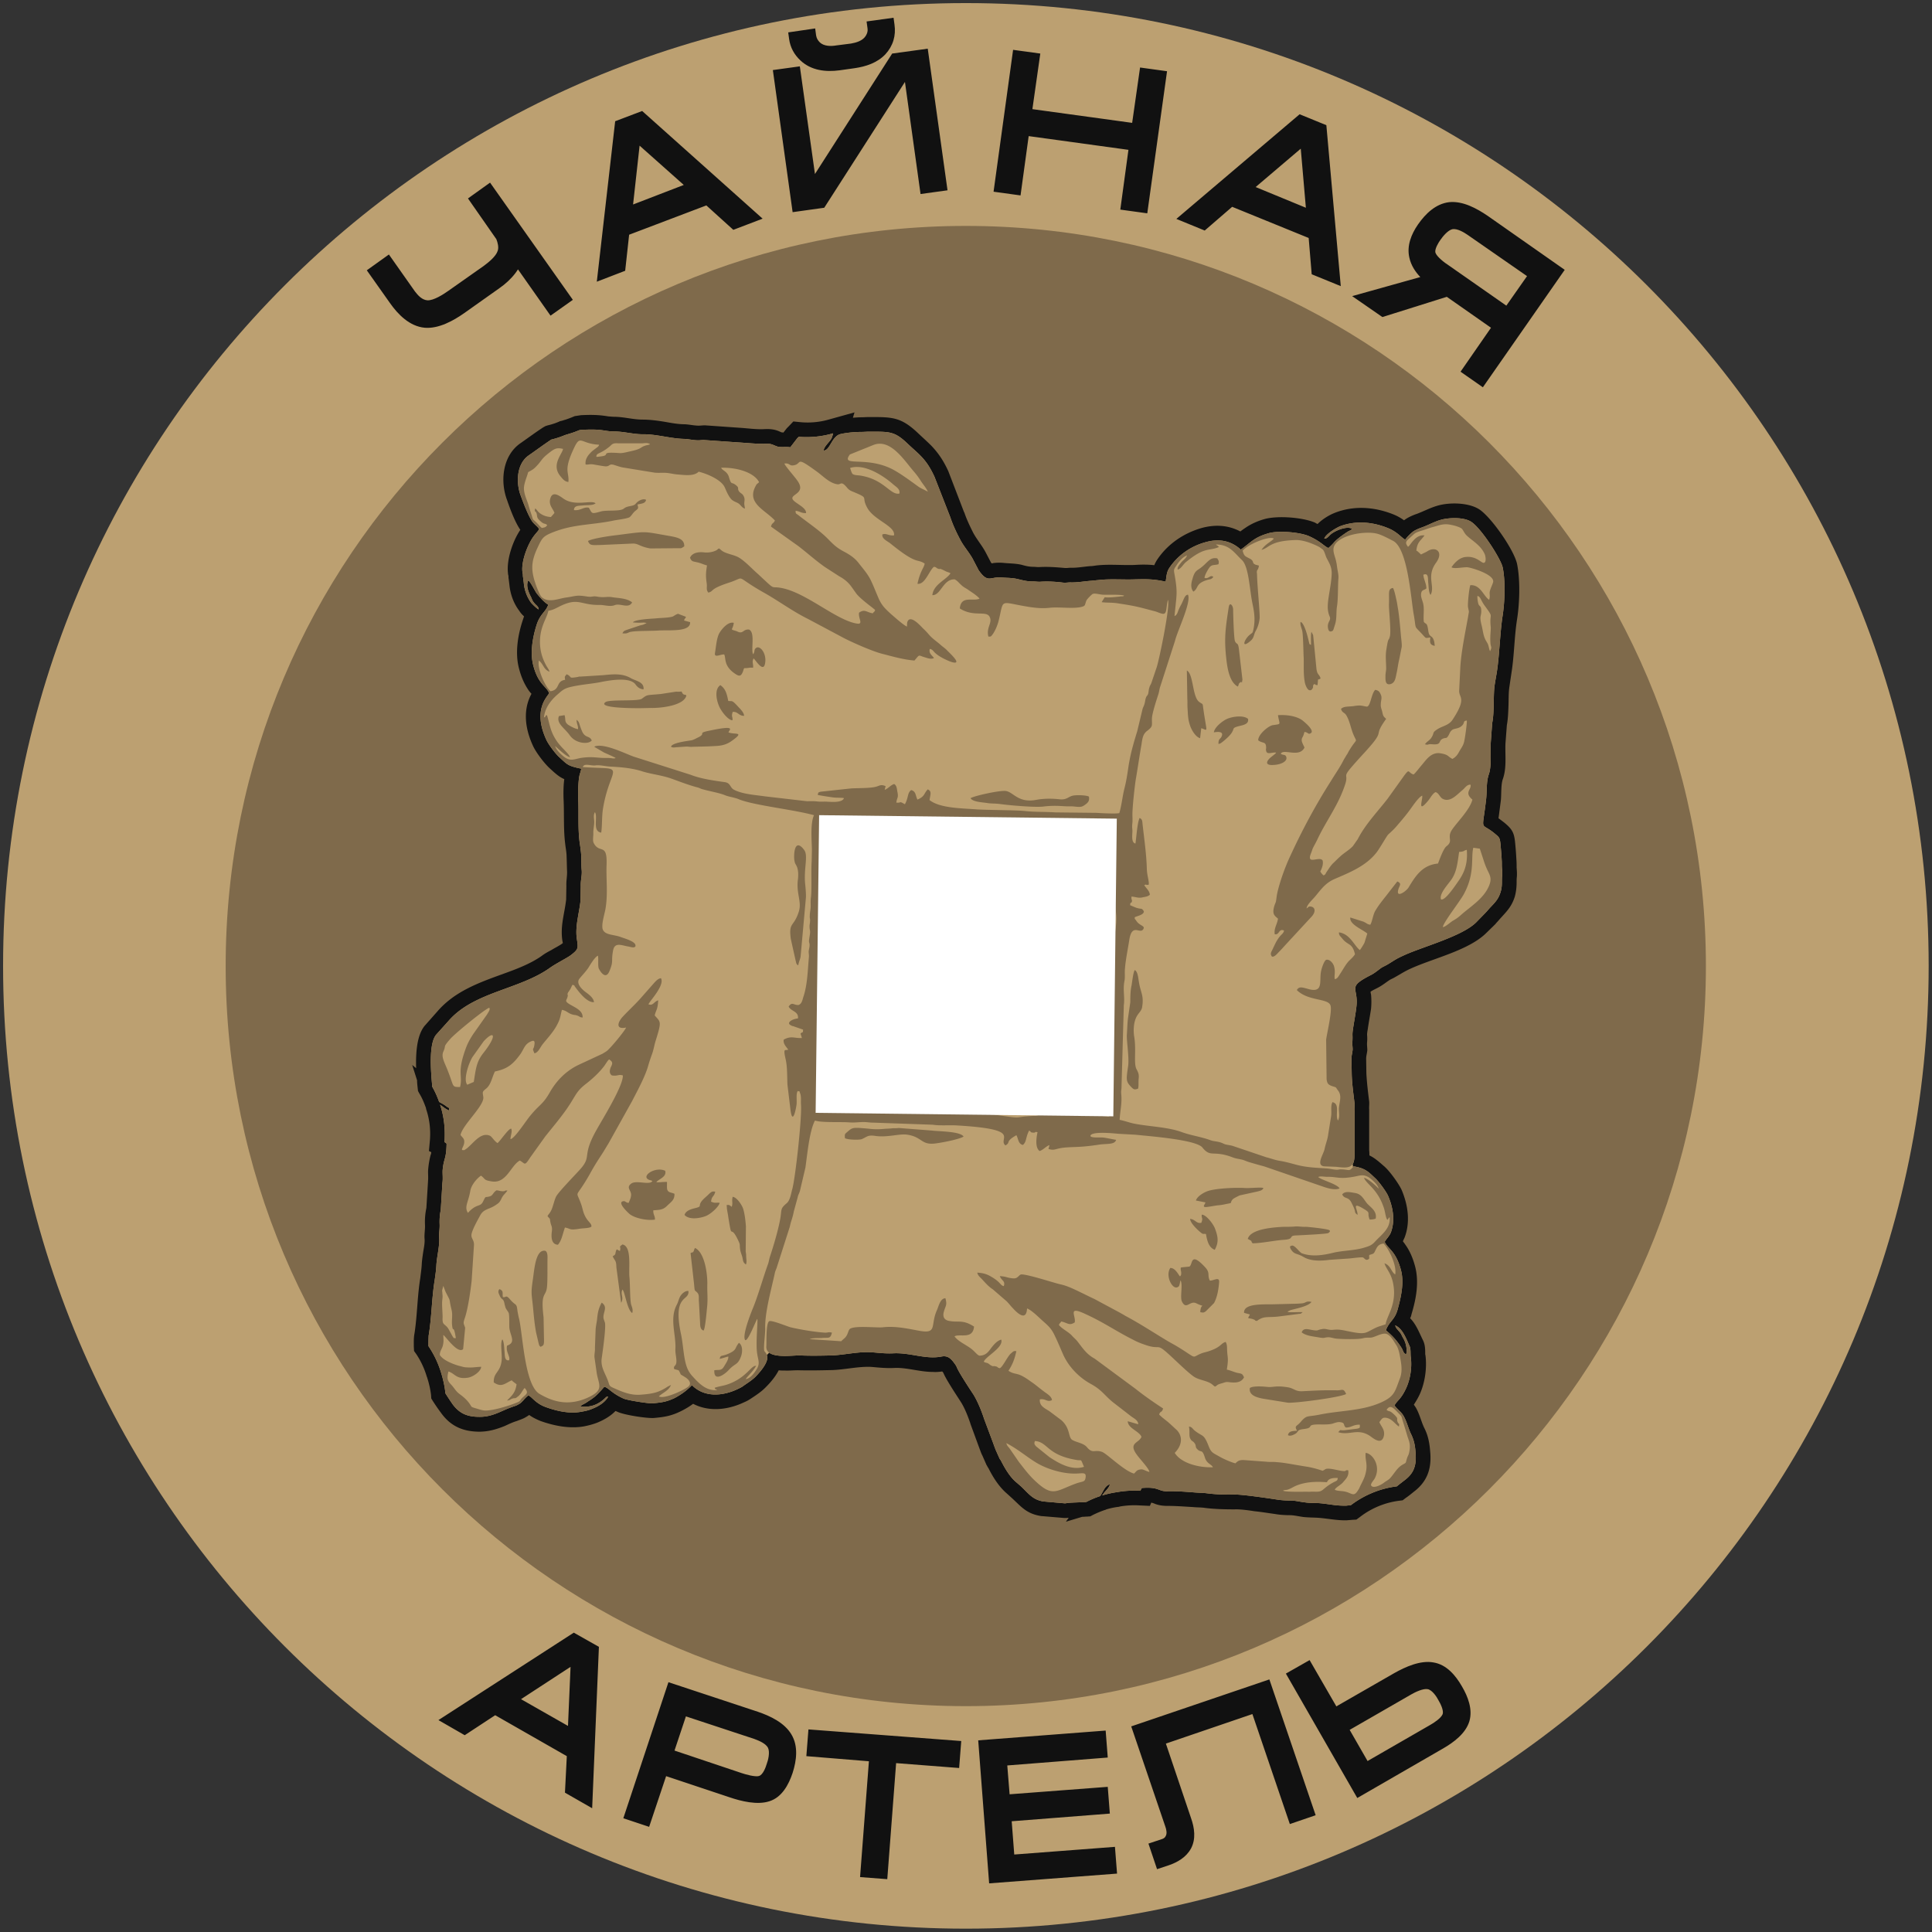
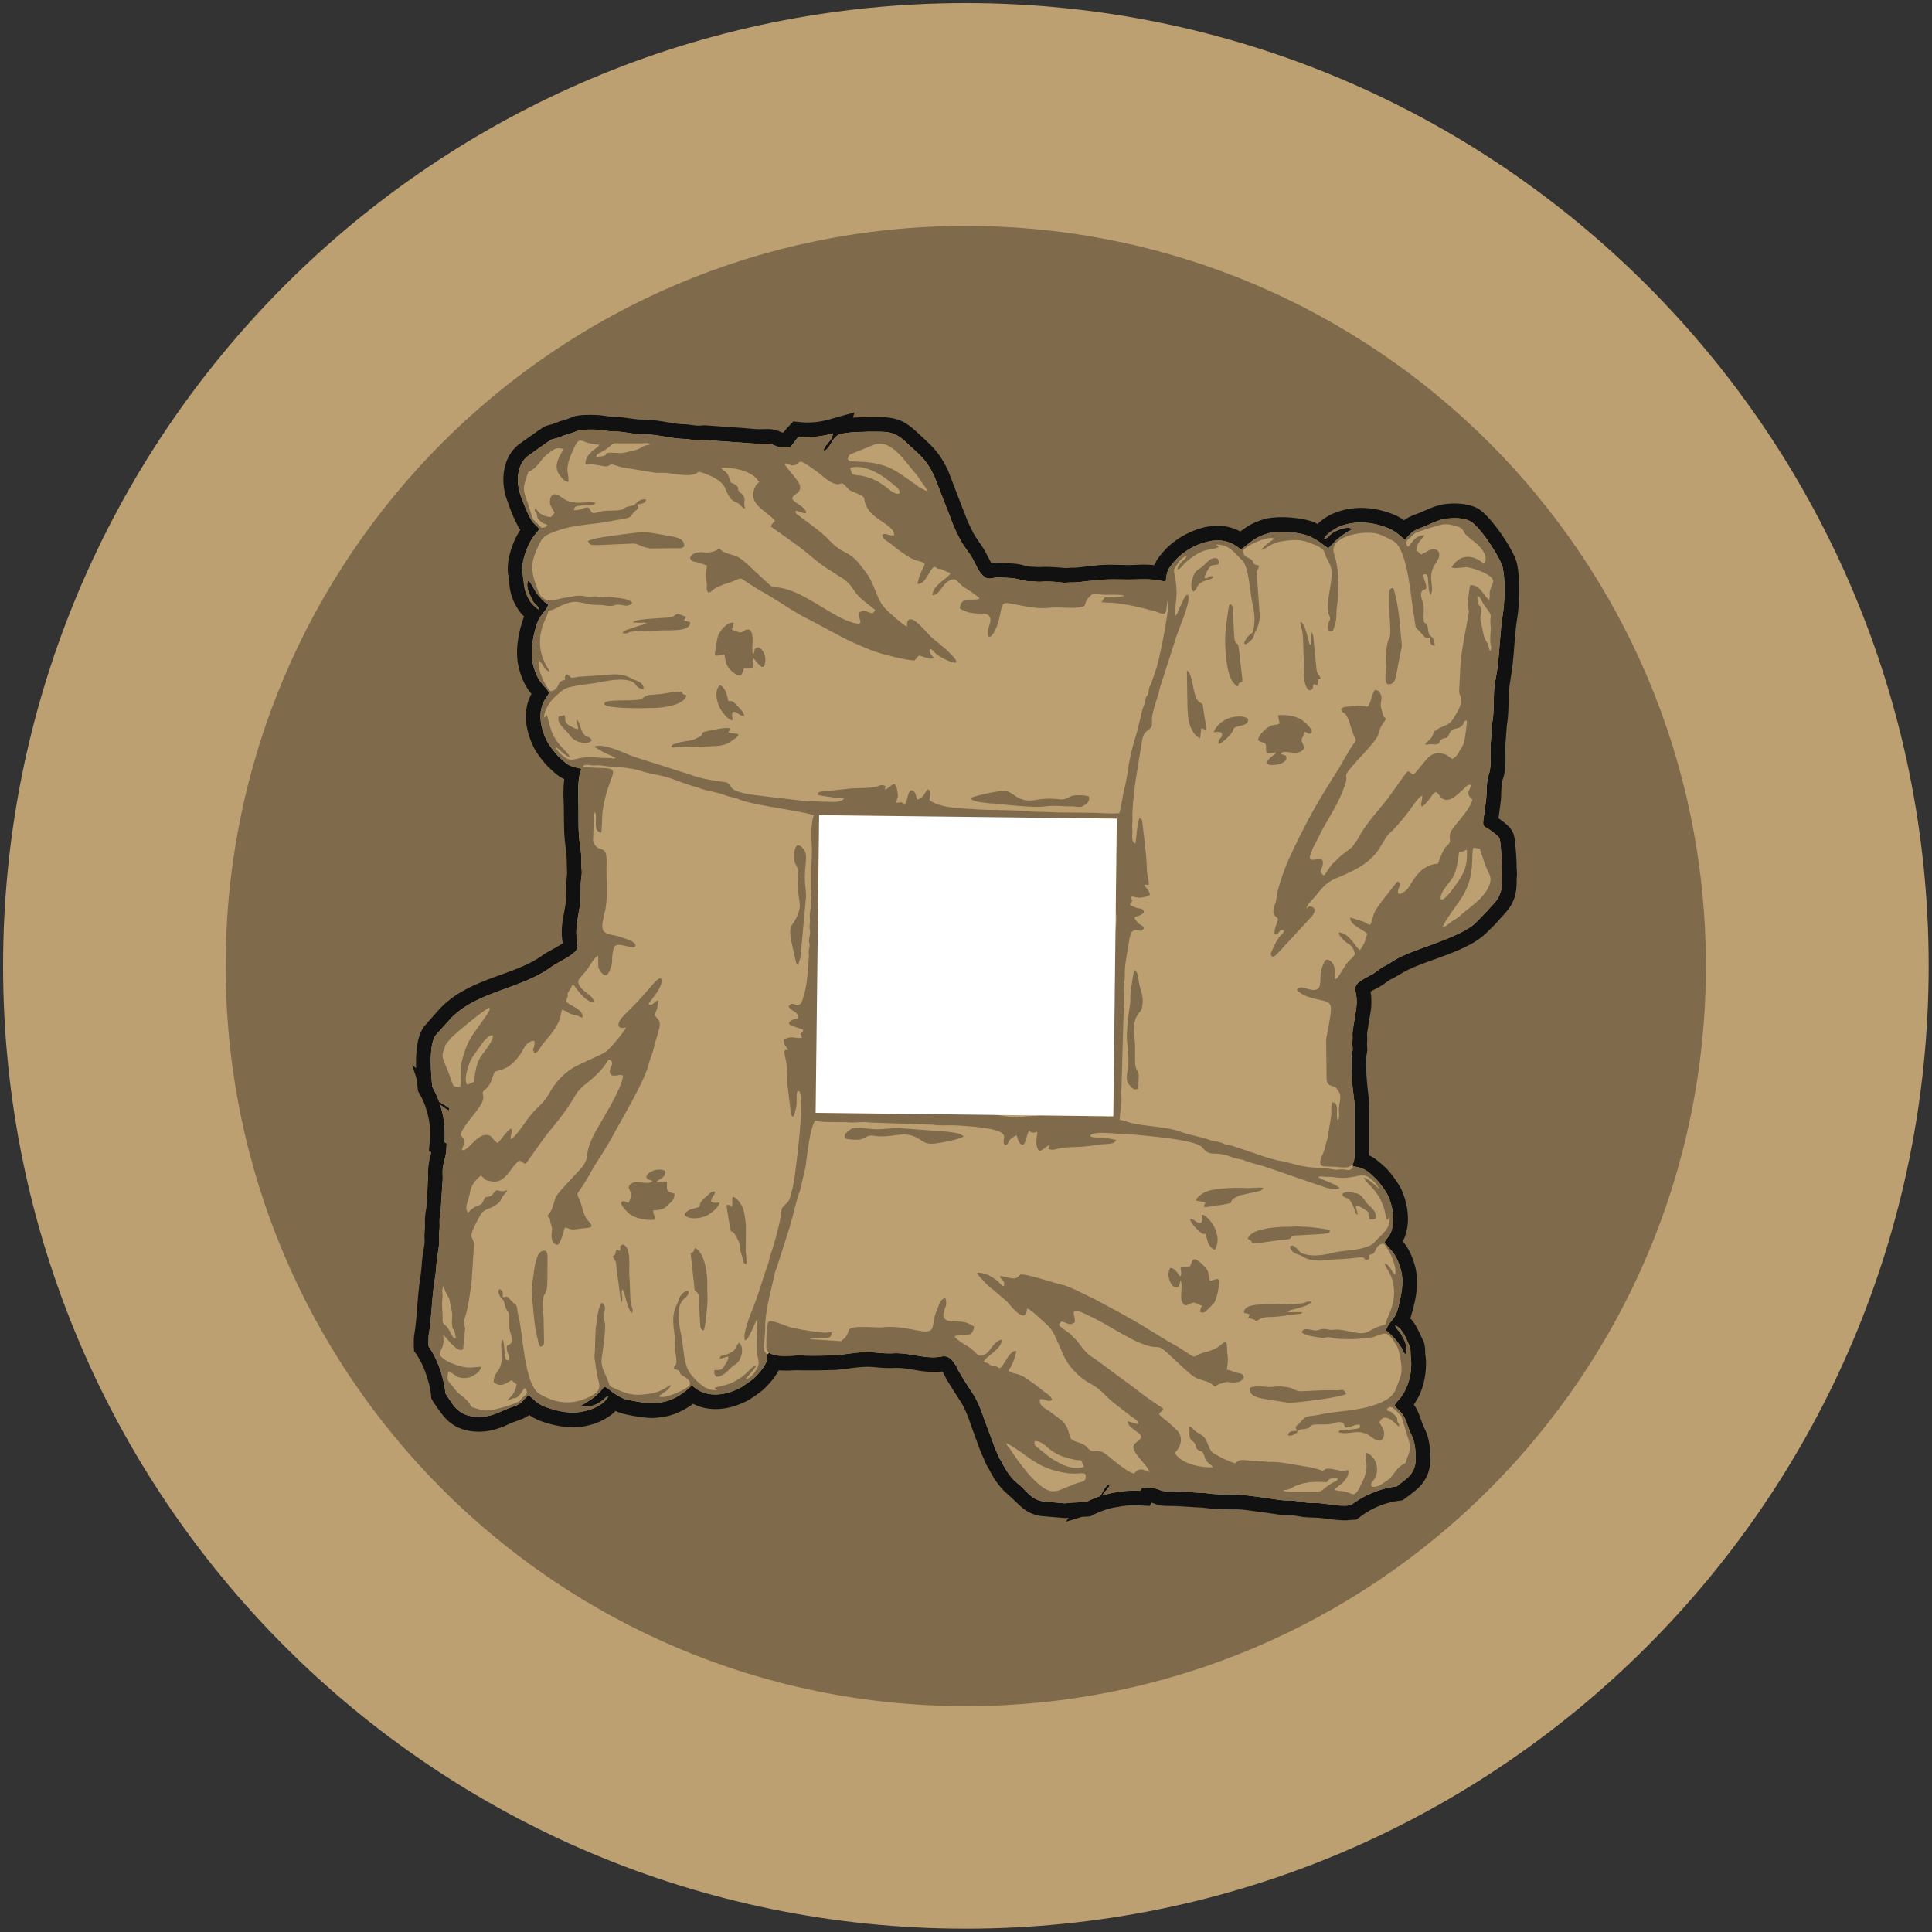
<svg xmlns="http://www.w3.org/2000/svg" preserveAspectRatio="xMidYMid" version="1.2" viewBox="0 0 313 313" fill-rule="evenodd" stroke-linejoin="round" stroke-width="28.222">
  <rect x="0" y="0" width="313" height="313" fill="#333333" stroke="none" />
  <path d="M156.48 312.46c86.166 0 155.98-69.815 155.98-155.98C312.46 70.314 242.645.5 156.48.5 70.314.5.5 70.315.5 156.48c0 86.166 69.815 155.98 155.98 155.98z" fill="#bca071" />
  <path d="M156.48 276.41c66.198 0 119.89-53.689 119.89-119.89 0-66.273-53.689-119.92-119.89-119.92-66.273 0-119.92 53.651-119.92 119.92 0 66.198 53.651 119.89 119.92 119.89z" fill="#7f6a4b" />
  <path d="M126.91 70.089c-.075-.038-.188-.038-.264-.038-.226-.075-.414-.188-.64-.263-.716-.264-1.394-.302-2.185-.264-1.281.075-2.75-.15-4.07-.226l-5.35-.377c-.452-.038-.79.038-1.205.038-.754 0-1.47-.189-2.299-.226-1.092 0-2.222-.226-3.315-.415-1.168-.188-2.336-.339-3.504-.339-1.432 0-2.901-.414-4.37-.452-.415 0-.792-.038-1.206-.075-1.545-.264-2.826-.264-4.37-.189-.264.038-.49.076-.754.113l-.264.038-.264.113c-.452.188-.866.34-1.318.49h-.038c-.226.075-.414.15-.64.188l-.151.038-.15.075c-.604.264-1.206.452-1.847.603l-.34.113-.338.188c-1.281.83-2.487 1.734-3.73 2.6-2.864 1.997-3.316 6.104-2.148 9.193.452 1.319 1.243 3.504 2.148 4.823-1.244 1.846-2.26 4.86-1.997 7.045 0 .151.038.264.075.415 0 .188 0 .339.038.527l.113.904c.15 1.545.678 3.015 1.62 4.258.188.301.452.603.754.867l-.226.678c-.792 2.411-1.244 5.237-.603 7.723.339 1.32.829 2.525 1.62 3.655.113.15.264.34.414.49a7.557 7.557 0 00-.678 1.733c-.565 2.298-.038 4.634.942 6.744.49 1.055 1.809 2.788 2.675 3.58 1.017.941 1.582 1.431 2.374 1.77-.151 1.093-.151 2.374-.113 3.316.113 2.41-.038 4.785.263 7.196.076.678.226 1.394.226 2.072.038.791.038 1.62.076 2.411v.113c0 .754-.15 1.432-.113 2.223l-.038 2.185c-.264 2.336-.98 4.258-.603 6.707.038.113.038.226.076.339a.518.518 0 00-.151.113c-.49.34-1.168.678-1.658.98-.565.301-1.13.602-1.62.98-1.921 1.356-4.333 2.222-6.518 3.013-3.843 1.394-7.61 2.788-10.361 5.953l-1.997 2.26-.038.038c-1.318 1.545-1.507 4.409-1.431 6.933l-.64-.528.79 2.487c0 .377.038.716.076 1.055l.075.678.226.415c.415.678.716 1.394.98 2.11l.075.188.038.226c.565 1.658.753 3.39.603 5.124l-.151 1.658.377.188a1.3 1.3 0 01-.113.49 13.938 13.938 0 00-.377 2.185c-.075.678.038 1.394-.038 2.035v.075l-.264 4.258a10.856 10.856 0 00-.226 2.712c.038.716-.113 1.432-.075 2.186.075.64-.075 1.431-.188 2.072-.113.753-.226 1.47-.264 2.223-.038.715-.15 1.394-.226 2.11-.49 2.976-.49 6.028-.942 9.004-.15.754-.113 1.432-.113 2.185l.038.679.376.527a13.426 13.426 0 011.696 3.655l.037.037v.038c.302.942.528 1.884.641 2.863l.038.566.301.49c.415.64.829 1.243 1.281 1.846 1.545 2.147 3.504 3.014 6.141 3.051 1.545 0 2.826-.376 4.22-.941.64-.302 1.281-.603 1.922-.792.452-.188.866-.301 1.28-.527.264-.15.528-.302.717-.452.565.414 1.205.716 1.846.98 2.223.79 4.71 1.28 7.045.866.754-.15 1.47-.34 2.148-.603 1.092-.452 2.147-1.055 2.939-1.884.15.038.263.113.376.151 1.055.49 4.672 1.055 5.84.98 1.733-.151 2.864-.34 4.446-1.13.678-.34 1.319-.717 1.922-1.169 2.524 1.319 5.576 1.018 8.213-.226a6.51 6.51 0 001.13-.603c.905-.602 1.734-1.13 2.487-1.921.754-.754 1.507-1.658 2.035-2.675.339.038.64.038.98.038.828.037 1.695-.076 2.486-.038 1.733.038 3.466 0 5.237-.038 1.921-.075 3.88-.527 5.802-.527.527 0 1.093.075 1.62.113.867.075 1.696.113 2.562.075 1.997-.113 4.145.64 6.254.64.528.038 1.018 0 1.545-.075.076.076.15.15.188.226.377.867 1.055 1.922 1.545 2.713.452.716.905 1.394 1.357 2.11.603.98 1.092 2.26 1.47 3.353v.038l1.506 4.107c.15.376.264.753.452 1.092l.678 1.545.038.038c.075.15.15.301.264.452.716 1.431 1.658 2.938 2.901 4.031l.754.678c1.657 1.507 2.449 2.675 4.935 3.052h.076l3.579.301h.075c.264 0 .452 0 .678-.037l-.452.64 2.638-.79c.263 0 .565-.039.829-.039l.49-.037.414-.226a16.569 16.569 0 011.884-.792l.15-.037.151-.076c.64-.188 1.319-.339 1.997-.414h.075l.038-.038a13.696 13.696 0 013.278-.188l1.658.075.226-.527c.188.037.414.113.678.226.64.226 1.243.301 1.921.301 1.394 0 2.75.113 4.145.189.678.075 1.356.037 2.034.15 1.545.189 3.165.226 4.71.226.98-.037 2.26.151 3.24.302 1.13.113 2.223.301 3.353.452.83.15 1.696.188 2.525.188.678.038 1.469.226 2.11.302.753.075 1.469.075 2.222.113 1.658.113 3.052.452 4.748.414.301-.038.565-.038.828-.075l.716-.038.565-.414a13.105 13.105 0 016.33-2.638l.603-.075.49-.377c.452-.301.866-.64 1.28-.98 2.11-1.582 2.902-3.579 2.713-6.254-.113-1.545-.3-2.788-1.017-4.182-.49-1.055-.716-2.148-1.319-3.202a5.329 5.329 0 00-.339-.49c.34-.528.679-1.093.942-1.658.867-1.884 1.206-4.295.942-6.367-.037-.076-.037-.189-.037-.302 0-.791-.038-1.507-.415-2.223-.603-1.243-1.093-2.524-2.034-3.466.113-.188.188-.414.226-.64.753-2.487 1.243-5.162.602-7.686-.339-1.281-.828-2.525-1.62-3.617-.113-.189-.263-.34-.376-.528.075-.15.15-.34.263-.565.98-2.524.566-5.35-.49-7.8-.49-1.016-1.846-2.9-2.674-3.654-.98-.866-1.658-1.47-2.525-1.884 0-.263 0-.527-.037-.828v-6.594c-.038-.414.037-.866 0-1.318-.189-1.508-.377-3.052-.453-4.56l-.037-2.41c0-.377.15-.905.188-1.32 0-.452-.075-.866-.038-1.28a6.848 6.848 0 000-1.244c0-.376.113-.829.151-1.168.15-1.017.34-1.997.49-3.014.075-.791.075-1.544 0-2.336a1.865 1.865 0 01-.075-.452c.376-.264.98-.527 1.243-.678.716-.377 1.243-.829 1.884-1.243.263-.151.565-.264.866-.453.942-.527 1.545-.941 2.562-1.394 3.655-1.657 9.344-2.938 12.17-5.726l1.545-1.507.038-.076c.226-.226.452-.49.678-.753 1.092-1.206 1.846-1.922 2.373-3.542.226-.829.302-1.582.302-2.449 0-.264 0-.527.037-.791.038-.603 0-.942-.037-1.507 0-.452 0-.867-.038-1.319a52.938 52.938 0 00-.188-2.524c-.151-1.77-.452-2.336-1.771-3.429-.34-.263-.64-.49-.942-.716 0-.075.038-.15.038-.226l.339-2.6c.113-.979 0-2.637.339-3.541.64-1.846.339-3.843.414-5.727l.226-2.976c.189-1.017.226-2.11.264-3.165.038-.942 0-2.11.15-3.052.114-.791.227-1.545.34-2.298.452-2.863.452-5.802.904-8.666.415-2.637.528-6.292 0-8.93-.49-2.297-4.22-7.647-6.179-8.89-1.77-1.093-4.86-1.131-6.82-.528-1.13.339-2.11.866-3.202 1.28-.678.227-1.545.604-2.11 1.056a8.236 8.236 0 00-1.884-1.018c-3.014-1.168-6.292-1.394-9.343-.188-.867.34-1.96.98-2.788 1.808a4.11 4.11 0 01-.415-.226c-2.034-.866-6.104-1.168-8.213-.565-1.168.34-2.186.791-3.203 1.507-.226.151-.49.34-.678.49-1.922-1.017-4.031-1.168-6.254-.565-2.901.829-5.463 2.562-7.159 5.049a5.032 5.032 0 00-.527.98c-1.018-.114-2.035-.114-3.203-.038-2.034.075-4.07-.151-6.104.075-.339.038-.678.113-1.017.113-1.055.075-2.147.301-3.202.264-.302 0-.754.075-.98.037-1.319-.113-2.675-.226-4.031-.15-.302.037-.716-.038-1.055-.038-.716 0-1.281-.15-1.96-.339-1.055-.226-1.883-.188-2.938-.301a7.767 7.767 0 00-1.62.037c-.076.038-.151.038-.227.038l-.113-.113-.828-1.583c-.603-1.168-1.47-2.147-2.073-3.277-.527-1.055-1.055-2.148-1.431-3.278l-.038-.038-2.562-6.669-.038-.075c-.716-1.545-1.544-2.826-2.75-4.07-.64-.64-1.319-1.243-1.997-1.883-2.863-2.75-4.257-2.713-8.063-2.713-.414 0-.791.038-1.168.038-.49 0-.942.038-1.432.075l.264-.866-4.069 1.13a12.474 12.474 0 01-4.71.452l-1.13-.113-.791.829-.15.15-.114.114z" fill="#111" />
  <path d="M134.97 70.202c-.038.226-.113.414-.188.64-.226.679-1.244 1.357-1.357 2.148 1.055.038 1.319-2.373 2.788-2.675.98-.226 2.336-.339 3.354-.339.49 0 .753-.038 1.168-.038 3.466 0 4.182-.113 6.442 2.073 1.809 1.695 2.901 2.373 4.22 5.237l2.562 6.555c.414 1.244 1.017 2.525 1.582 3.58.566 1.13 1.545 2.185 2.11 3.277l.905 1.734c1.544 2.185 1.846.98 3.73 1.168.98.075 1.695.037 2.637.263s1.507.377 2.487.377c.414 0 .79.075 1.205.038 1.168-.076 2.411 0 3.617.15.528.038.754-.037 1.168-.037 1.206.037 2.26-.189 3.429-.264.414-.038.64-.075 1.13-.113 1.922-.226 3.956-.038 5.915-.113 1.809-.038 3.014-.075 4.974.377.15-.98.15-1.583.64-2.299 1.394-2.034 3.466-3.466 5.84-4.106 2.148-.603 4.07-.264 5.69 1.205 1.732-1.243 2.147-1.959 4.445-2.637 1.582-.49 5.124-.188 6.593.452 1.96.867 2.6 1.77 3.165 1.922 1.206-1.055.64-.942 2.826-2.45.301-.188.264-.188.565-.339.113-.037.15-.075.264-.15.188-.113.075-.038.188-.151-.829-.565-2.939.34-3.58.98-.225.226-.376.414-.677.565-.151.037-.076 0-.264.037.226-.753 1.922-1.733 2.524-1.996 2.45-.942 5.162-.754 7.649.226 1.695.64 2.336 1.657 2.939 1.921.376-.49.79-.904 1.205-1.243.302-.264 1.13-.603 1.47-.716 1.055-.377 2.034-.942 3.089-1.243 1.168-.34 3.655-.49 4.898.301 1.582.98 4.785 5.915 5.124 7.385.452 2.11.377 5.538-.038 8.062-.376 2.525-.49 6.104-.866 8.666-.113.754-.264 1.507-.377 2.26-.264 1.583-.038 4.484-.414 6.255l-.227 3.127c-.075 1.507.151 3.768-.3 5.124-.453 1.243-.302 2.675-.453 4.07-.64 5.613-1.017 3.579 1.394 5.575.753.64.829.64.942 1.809.075.904.15 1.62.188 2.487.038.452 0 .79.038 1.28.038.528.075.49.038 1.169-.113.98.075 1.657-.264 2.75-.377 1.243-1.017 1.77-1.846 2.675-.264.301-.452.527-.716.791l-1.432 1.47c-2.298 2.222-8.515 3.88-11.529 5.237-1.582.715-1.582.828-2.788 1.544a17.26 17.26 0 01-.867.452c-.527.34-1.092.867-1.733 1.206-4.144 2.11-2.034 1.96-2.449 5.237-.113.98-.301 1.997-.452 2.939-.301 1.846-.113 1.28-.188 2.637-.038.565.038.867.038 1.319-.038.49-.189.942-.189 1.432l.038 2.486c.038 1.62.264 3.127.452 4.747.038.453-.038.792 0 1.32v6.404c.038 1.093-.038 1.771-.301 2.185.037.151.075.302.037.453l.113-.114c1.922.302 2.412.905 3.467 1.884.565.49 1.808 2.185 2.11 2.864.79 1.808 1.205 4.031.452 5.99-.264.64-.83 1.13-.98 1.507.527 1.168 1.808 1.432 2.637 4.597.528 2.034 0 4.37-.565 6.405-.49 1.695-1.356 1.846-1.884 3.316 1.093.904 1.809 1.695 2.562 2.9.264.453.226.754.716 1.018.226-.904-.075-1.997-.49-2.675-.3-.527-.263-.64-.64-1.055-.301-.377-.527-.527-.64-.98 1.205.49 1.808 2.223 2.298 3.278.264.528.15 1.244.226 1.847.226 1.62-.076 3.579-.754 5.048-.829 1.809-1.47 1.997-1.883 2.788.414.603 1.054 1.018 1.394 1.583.565.904.79 1.997 1.243 2.976.565 1.13.716 2.035.791 3.353.15 2.186-.565 3.278-1.808 4.22-.34.264-.792.603-1.244.98-2.75.339-5.312 1.431-7.46 3.052-.264.037-.49.037-.716.075-1.846.038-2.863-.301-4.52-.414-.641-.038-1.433 0-2.148-.113-.792-.076-1.545-.302-2.336-.302-.679 0-1.47-.038-2.186-.15-1.469-.227-5.538-.83-6.932-.83-1.319.038-2.977 0-4.408-.188-.905-.113-1.281-.075-2.148-.15-1.47-.114-2.901-.227-4.37-.189-1.432.038-1.32-.753-4.07-.527-.15.188-.188.301-.226.452-1.318-.076-2.6 0-3.843.226-.828.113-1.582.301-2.373.527.075-.113.188-.226.301-.414.302-.377.867-.867.942-1.394-.866.264-1.055 1.205-1.582 1.921a14.6 14.6 0 00-2.223.942c-.98.076-1.997.076-2.939.15-.377.039-.264.076-.565.076l-3.429-.301c-1.77-.264-2.449-1.319-3.654-2.45l-.83-.715c-.979-.829-1.77-2.185-2.373-3.353-.113-.226-.113-.189-.264-.415l-.64-1.431c-.113-.302-.264-.679-.377-1.018l-1.507-4.031c-.414-1.281-1.017-2.75-1.695-3.88-.603-.905-2.412-3.655-2.713-4.447-.188-.414-.264-.452-.527-.829-.566-.715-1.055-1.092-1.997-.904-2.562.49-5.05-.678-7.8-.527-1.657.075-2.976-.189-4.03-.189-1.922-.037-3.995.453-5.916.528-1.658.038-3.466.075-5.086 0-1.093-.038-3.919.414-5.05-.452-.112.15-.225.263-.376.377.226.527.076 1.544-1.808 3.503-.64.64-1.432 1.093-2.148 1.62-.377.227-.414.227-.791.415-2.411 1.13-5.35 1.394-7.385-.64-.829.866-1.733 1.507-2.788 2.072-1.28.602-1.997.716-3.58.866-.715.038-4.03-.49-4.671-.753-2.035-.905-2.487-1.809-3.165-1.922-.565.64-1.13 1.319-1.808 1.809-.34.263-.679.452-1.055.716-.377.263-.83.376-1.018.678 1.62.15 2.826-.264 3.956-1.319.377-.34.076-.188.566-.301-.528.98-1.658 1.62-2.638 1.997-.527.226-1.055.339-1.695.452-1.922.376-4.032-.113-5.802-.754-1.658-.603-2.223-1.658-2.788-1.884-.679.452-.942 1.13-1.658 1.47-.377.226-.64.263-1.018.414-1.77.603-3.127 1.62-5.312 1.583-1.96 0-3.202-.566-4.295-2.035a47.755 47.755 0 01-1.168-1.77c-.113-1.169-.377-2.299-.716-3.392a15.833 15.833 0 00-2.034-4.257c0-.565 0-1.093.037-1.733.49-2.939.49-6.028.98-9.005.113-.791.226-1.582.264-2.336.075-1.47.565-3.165.452-4.559-.038-.753.113-1.394.075-2.147a9.63 9.63 0 01.188-2.299l.264-4.332c.113-.792 0-1.47.038-2.11.188-1.997.603-1.733.64-4.295-.15-.113-.226-.189-.339-.227.151-2.11-.075-4.182-.716-6.065.453.301.83.678 1.47.942 0-.566.037-.34-.34-.603-.527-.415-.941-.603-1.28-.792a14.8 14.8 0 00-1.13-2.486v-.15c-.189-2.148-.603-6.745.64-8.252l1.997-2.223c4.107-4.747 11.454-5.049 16.465-8.628.942-.678 2.825-1.62 3.353-2.034 1.281-.98 1.206-1.13.98-2.675-.302-2.035.414-4.22.602-6.217l.038-2.336c-.038-.904.226-1.695.15-2.524-.075-.716-.037-1.62-.075-2.336-.037-.716-.15-1.47-.263-2.223-.302-2.336-.113-4.672-.226-7.046-.038-.829 0-2.825.188-3.692.075-.377.226-.678.301-1.168-2.185-.452-2.222-.64-3.541-1.846-.603-.528-1.771-2.072-2.11-2.826-2.298-4.973.264-7.045.452-7.573-.49-1.168-1.808-1.432-2.6-4.596-.49-1.997-.075-4.446.566-6.443.565-1.809 1.507-2.11 1.883-3.278-.753-.49-1.28-1.13-1.846-1.809-.339-.452-1.055-1.996-1.394-2.11-.414.83.075 1.96.452 2.676.226.49.15.527.603 1.054.226.264.678.566.64.942-.263-.075-1.054-.866-1.243-1.092a6.44 6.44 0 01-1.168-3.165c-.037-.34-.075-.64-.113-.904-.037-.226-.037-.302-.037-.49-.038-.264-.038-.188-.076-.452-.188-1.658.791-4.258 1.733-5.614 1.13-1.545 1.319-1.017.113-2.223-.716-.678-1.733-3.428-2.147-4.559-.754-2.072-.64-5.086 1.318-6.442 1.244-.867 2.412-1.734 3.655-2.562.754-.189 1.47-.415 2.185-.716.226-.076.49-.151.716-.226.528-.151 1.055-.34 1.582-.566.151-.037.302-.075.49-.075 3.542-.188 3.466.264 5.388.264 1.545.038 2.977.452 4.408.452 2.26-.038 4.597.716 6.782.753.791.038 1.507.227 2.26.227.377 0 .679-.076 1.056-.038l5.387.377c1.32.075 3.09.263 4.37.226 1.056-.076 1.244.188 2.035.452.528.15 1.394 0 2.073.113l1.13-1.47c.113-.113.188-.188.264-.226 1.846.151 3.73-.037 5.538-.565z" fill="#bca071" />
  <path d="M134.97 70.202c-.038.226-.113.414-.188.64-.226.679-1.244 1.357-1.357 2.148 1.055.038 1.319-2.373 2.788-2.675.98-.226 2.336-.339 3.354-.339.49 0 .753-.038 1.168-.038 3.466 0 4.182-.113 6.442 2.073 1.809 1.695 2.901 2.373 4.22 5.237l2.562 6.555c.414 1.244 1.017 2.525 1.582 3.58.566 1.13 1.545 2.185 2.11 3.277l.905 1.734c1.544 2.185 1.846.98 3.73 1.168.98.075 1.695.037 2.637.263s1.507.377 2.487.377c.414 0 .79.075 1.205.038 1.168-.076 2.411 0 3.617.15.528.038.754-.037 1.168-.037 1.206.037 2.26-.189 3.429-.264.414-.038.64-.075 1.13-.113 1.922-.226 3.956-.038 5.915-.113 1.809-.038 3.014-.075 4.974.377.15-.98.15-1.583.64-2.299 1.394-2.034 3.466-3.466 5.84-4.106 2.148-.603 4.07-.264 5.69 1.205 1.732-1.243 2.147-1.959 4.445-2.637 1.582-.49 5.124-.188 6.593.452 1.96.867 2.6 1.77 3.165 1.922 1.206-1.055.64-.942 2.826-2.45.301-.188.264-.188.565-.339.113-.037.15-.075.264-.15.188-.113.075-.038.188-.151-.829-.565-2.939.34-3.58.98-.225.226-.376.414-.677.565-.151.037-.076 0-.264.037.226-.753 1.922-1.733 2.524-1.996 2.45-.942 5.162-.754 7.649.226 1.695.64 2.336 1.657 2.939 1.921.376-.49.79-.904 1.205-1.243.302-.264 1.13-.603 1.47-.716 1.055-.377 2.034-.942 3.089-1.243 1.168-.34 3.655-.49 4.898.301 1.582.98 4.785 5.915 5.124 7.385.452 2.11.377 5.538-.038 8.062-.376 2.525-.49 6.104-.866 8.666-.113.754-.264 1.507-.377 2.26-.264 1.583-.038 4.484-.414 6.255l-.227 3.127c-.075 1.507.151 3.768-.3 5.124-.453 1.243-.302 2.675-.453 4.07-.64 5.613-1.017 3.579 1.394 5.575.753.64.829.64.942 1.809.075.904.15 1.62.188 2.487.038.452 0 .79.038 1.28.038.528.075.49.038 1.169-.113.98.075 1.657-.264 2.75-.377 1.243-1.017 1.77-1.846 2.675-.264.301-.452.527-.716.791l-1.432 1.47c-2.298 2.222-8.515 3.88-11.529 5.237-1.582.715-1.582.828-2.788 1.544a17.26 17.26 0 01-.867.452c-.527.34-1.092.867-1.733 1.206-4.144 2.11-2.034 1.96-2.449 5.237-.113.98-.301 1.96-.452 2.939-.301 1.846-.113 1.28-.188 2.637-.038.565.038.867.038 1.319-.038.49-.189.942-.189 1.432l.038 2.486c.038 1.62.264 3.127.452 4.747.038.453-.038.792 0 1.32v6.404c.15 2.864-.829 2.864-2.939 2.6l-1.997-.075c-1.318-.189-.15-1.847.076-2.75.188-.943.49-1.546.602-2.45l.453-2.826c.15-.866-.113-1.657.226-2.373 1.318.264.376 2.147.904 2.976.264-.527.188-1.055.15-1.582-.075-1.206.603-2.26-.112-3.24-.566-.754-.151-.452-1.093-.792-.603-.226-.716-.49-.791-1.092l-.076-6.405c.189-1.281.98-4.597.716-5.5-.339-1.244-3.617-.68-5.463-2.525.377-.678.942-.415 2.072-.113 2.26.527 1.545-1.394 1.846-2.901.076-.452.49-1.733.83-1.884.602-.15 1.167.603 1.28 1.055.264.942 0 1.431.113 2.072.453-.038.64-.528.905-.904.452-.678.98-1.696 1.544-2.185.302-.302.565-.528.83-.942-.453-1.922-1.131-1.357-2.073-2.562-.377-.453-.527-.528-.527-.98 1.808.226 2.486 2.185 3.39 2.863.151-.15.679-1.017.754-1.205l.452-1.47c-.716-.64-2.939-1.469-2.75-2.6l2.147.679c.076.038.189.113.302.15.226.151.414.302.79.34.302-.49.453-1.658.792-2.223.64-1.13 1.62-2.223 2.374-3.24l1.205-1.545c.83.339.302.716.151 1.356-.377 1.432 1.356.189 1.695-.414 1.13-1.884 2.261-3.617 4.748-3.843.301-.791.866-2.374 1.356-2.788 1.243-.942-.038-1.357.98-2.788.866-1.244 2.825-3.165 3.24-4.785-1.394-1.168-.113-1.62-.302-2.412-.602-.075-.942.603-1.394.942-.79.64-1.883 1.96-3.09 1.357-.489-.226-.677-1.018-1.205-1.093-.49.264-.79.904-1.13 1.319-1.921 2.336-.867-.189-1.017-.754-.64.264-1.658 1.884-2.185 2.562-.679.905-1.432 1.771-2.148 2.6-.377.414-.716.716-1.168 1.13-.264.264-1.356 2.223-1.884 2.901-1.733 2.223-4.333 3.24-6.857 4.333-1.432.64-2.11 1.62-3.014 2.713-.415.527-1.432 1.394-1.47 2.034.264-.15.264-.376.716-.301.679.113.867.867-.037 1.77l-4.145 4.484c-.339.377-.64.716-1.017 1.093-.264.264-.716.866-1.13.753-.377-.49-.076-.753.15-1.28.226-.49.302-.641.528-1.093.226-.377.377-.64.678-.98.264-.301.528-.452.603-.866-.904-.377-.716.753-1.507.603-.15-.98.377-1.545.527-2.525-.565-.49-.904-.716-.678-1.733.075-.414.226-.678.34-1.017.074-.415.112-.83.188-1.243.376-1.809 1.318-4.446 2.147-6.18 1.922-4.182 4.145-8.326 6.631-12.206.678-1.13 1.394-2.11 1.997-3.316.189-.34.302-.49.49-.829.188-.226.301-.565.49-.829 1.356-2.223 1.205-.829.452-2.9-.34-.98-.49-1.847-.98-2.676-.301-.527-.678-.377-.866-1.055.452-.452 1.168-.339 2.034-.452 1.13-.188 1.206-.075 2.072.075.679.151.754-2.034 1.432-2.712.565.113.716.301.942.866.188.49-.038.905-.038 1.507-.037.49.189.867.264 1.32.15.64.188.602.603 1.016-2.45 3.391.414 1.244-3.994 5.991-3.768 4.144-1.884 2.374-2.675 4.71-1.13 3.39-3.014 5.726-4.483 8.854-.226.49-.528.98-.754 1.469-.075.226-.188.565-.301.829-.716 1.884 1.431.301 1.921 1.092.15.641-.15 1.32-.377 1.771.113.226.302.452.528.64.377-.188.264-.225.49-.564.414-.603.716-1.13 1.243-1.583.264-.264.678-.678.942-.904.678-.64 1.432-1.017 2.072-1.695l.791-1.13c1.244-2.45 3.316-4.56 4.898-6.632l2.374-3.315c1.243-1.733.753-.83 1.77-.528.264-.188.98-1.13 1.244-1.431.754-.867 1.582-2.261 3.127-1.997 1.357.226 1.093.49 1.922.904.565-.302.829-.678 1.092-1.168.264-.49.603-.904.754-1.432.15-.377.527-3.127.49-3.617-.64.076-.34.302-.679.716-.602.716-1.394.49-1.77.867-.302.263-.34.527-.565.904-.34.527-.377.226-.867.452-.829.339-.075 1.055-1.77.904-.717-.075-.528.189-1.131 0 .301-.452.791-.64 1.055-1.092.49-.754.075-.754.866-1.281.867-.603 1.922-.64 2.562-1.62 2.299-3.504 1.055-3.467 1.055-4.635l.189-3.88c.15-2.487.791-5.577 1.243-8.063.188-1.244.188-.64 0-1.658-.075-.565.188-3.052.377-3.542 1.658-.113 2.147 1.809 3.052 2.374.226-.716-.038-.98.15-1.545.151-.49.34-.829.49-1.318.302-1.244-3.58-2.374-4.182-2.412-.716-.037-2.11.302-2.562 0 .452-.678 1.243-1.544 2.223-1.658 1.733-.226 2.524.905 2.976.942.49 0 .34-1.055.189-1.394-.64-1.469-2.035-2.185-2.901-3.014-.452-.414-.603-.98-.867-1.168-.301-.226-1.168-.49-1.62-.565-1.319-.301-1.96.075-3.165.377-.49.15-.904.301-1.356.452-1.583.49-1.206.377-2.374 1.394-.603.527-.565.754-.15 1.319.414-.226 1.167-2.035 2.674-1.846-.602.866-1.168 1.017-1.318 2.449.15.113.113.075.226.15l.527.49c.34-.188.754-.34 1.093-.565 1.319-.791 2.6.15 1.356 1.884-1.657 2.26-.113 3.805-.904 5.237-.339-.452-.301-1.47-.377-1.96-.075-.753.076-1.657-.79-1.318.037.753.489 1.394.489 2.223-.377.339-.829.15-.867 1.017 0 .49.226.942.34 1.394.225.942 0 2.034.112 2.976.076.189.302.264.453.415.263.414.226 1.243.414 1.62.188.377.49.339.678.791.15.302.189.678.226 1.093-.791-.151-.829-.565-.716-1.357-.79.076-.64.226-1.205-.414-1.545-1.695-1.018-.678-1.47-3.24-.452-2.374-.942-10.813-3.39-12.02-.679-.338-1.545-.828-2.374-1.092-1.922-.603-6.405.113-7.159 1.997-.301.791.189 1.658.34 2.449.112.452.15.98.225 1.356.076.415.151.792.151 1.244-.113 1.356-.038 3.315-.226 4.596-.188 1.093 0 1.997-.34 3.052-.3.904-.225 1.017-.677 1.093-.452.075-.528-.792-.452-1.13.15-.679.527-.754.226-1.395a3.965 3.965 0 01-.264-1.507c0-1.394.603-3.617.64-5.388 0-1.13-.452-1.733-.866-2.562-.189-.452-.302-.98-.565-1.28l-.565-.415c-1.093-.565-2.675-1.206-3.994-1.13-4.107.15-4.107 1.28-5.388 1.582.716-1.017 1.432-1.206 1.997-1.808-.64-.528-4.22.904-5.049 1.959.264.942.415.866 1.244 1.318.678.415.226.679.79.905.038.037.038.037.076.037.113.038.34.076.528.151-.113.791-.34.603-.34 1.055 0 .075.038.301.038.49.038 1.884.49 6.179.415 7.008a5.34 5.34 0 01-.678 2.11c-.34.678-.189 1.054-.905 1.62-1.47 1.205-.866-.415 0-1.093.377-.34.415-.15.565-.791.377-1.733.113-3.052-.188-4.484-.414-2.11-.565-5.802-1.658-6.82-1.243-1.167-1.997-2.524-4.22-2.524.227.227.264.114.49.415-1.695.716-2.223-.113-5.312 2.411-.49.377-.791 1.093-1.357 1.244-.15-.377.34-.867.566-1.168.376-.453.715-.566.942-1.13-.754.263-1.357 1.054-1.734 1.657-.301.452-.452.565-.339 1.168.603 3.353.377 3.39.038 7.008.34-.15.452-.415.603-.867a8.1 8.1 0 01.49-1.017c.414-.791.565-1.582 1.092-1.582.565 1.243-1.733 5.877-2.11 7.497l-2.373 7.347c-.15.415-.189.904-.34 1.356-.3.905-.979 3.015-1.017 3.806-.037 1.205.226 1.28-.753 2.034-.716.528-.791 1.206-.942 2.223-.34 1.922-.603 3.805-.942 5.765-.188 1.28-.527 4.37-.527 5.576 0 .414.037.829 0 1.318-.076.679-.038.716 0 1.32 0 .64-.227 1.92.49 2.071.15-.942.3-3.428.678-4.144.49.226.414.565.49 1.13.263 2.374.602 4.634.677 7.046 0 1.055.415 2.11.302 2.637-.565.113-.302-.15-.716.075.301.49.867.942.904 1.545-.339.34-.866.34-1.28.452-.679.113-1.018-.113-1.696-.15-.038.602.113.452.075.753-.113.528-.226-.113-.301.64.188.076 1.017.453 1.13.453.716.226.754-.038 1.093.527.075.603-1.206.792-1.47.98 0 .377-.037.15.226.527.49.792 1.244.792 1.244 1.206-.452 1.356-1.922-1.13-2.374 2.072-.226 1.432-.565 3.052-.678 4.484-.075.678.038 1.394-.075 1.997-.302 1.431.075 2.637-.113 3.956l-.377 13.413c-.038.527-.076.49-.038.98.15 1.506-.188 2.75-.264 4.181.942.189 1.658.49 2.487.64 2.374.453 5.388.528 7.61 1.357 1.583.565 3.015.716 4.673 1.319.414.15.79.15 1.28.264s.641.226 1.018.376c.377.113.866.151 1.243.264l5.463 1.846c.905.226 1.357.452 2.336.603.867.15 1.658.377 2.374.565 1.733.49 3.39.528 5.124.64.452.038.866.151 1.319.19.527.074.565-.076 1.055-.039 1.28.038 1.168.415 1.921-.49 1.922.302 2.411.905 3.466 1.884.565.49 1.809 2.186 2.11 2.864.791 1.808 1.206 4.031.452 5.99-.263.641-.829 1.13-.98 1.508.528 1.168 1.81 1.431 2.638 4.596.528 2.035 0 4.37-.565 6.405-.49 1.696-1.356 1.846-1.884 3.316 1.093.904 1.809 1.695 2.562 2.9.264.453.226.754.716 1.018.226-.904-.075-1.997-.49-2.675-.301-.527-.263-.64-.64-1.055-.302-.377-.528-.527-.64-.98 1.205.49 1.808 2.224 2.298 3.279.263.527.15 1.243.226 1.846.226 1.62-.076 3.58-.754 5.048-.829 1.809-1.47 1.997-1.884 2.789.415.602 1.055 1.017 1.394 1.582.565.904.791 1.997 1.244 2.976.565 1.13.715 2.035.79 3.354.151 2.185-.564 3.277-1.808 4.22-.339.263-.79.602-1.243.979-2.75.34-5.312 1.432-7.46 3.052-.264.037-.49.037-.716.075-1.846.038-2.863-.301-4.521-.414-.64-.038-1.432 0-2.148-.113-.79-.076-1.544-.302-2.336-.302-.678 0-1.47-.037-2.185-.15-1.47-.226-5.538-.83-6.932-.83-1.32.038-2.977 0-4.409-.188-.904-.113-1.28-.075-2.147-.15-1.47-.113-2.901-.226-4.37-.189-1.432.038-1.32-.753-4.07-.527-.15.188-.188.301-.226.452-1.319-.076-2.6 0-3.843.226-.829.113-1.582.301-2.373.527.075-.113.188-.226.301-.414.301-.377.867-.867.942-1.394-.867.264-1.055 1.206-1.583 1.921a14.69 14.69 0 00-2.222.942c-.98.076-1.997.076-2.94.151-.376.038-.263.075-.564.075l-3.429-.301c-1.77-.264-2.449-1.319-3.655-2.449l-.828-.716c-.98-.829-1.771-2.185-2.374-3.353-.113-.226-.113-.188-.264-.415l-.64-1.431c-.113-.302-.264-.678-.377-1.018l-1.507-4.03c-.415-1.282-1.017-2.751-1.696-3.882-.602-.904-2.41-3.654-2.712-4.445-.189-.415-.264-.453-.528-.83-.565-.715-1.055-1.092-1.997-.904-2.562.49-5.048-.678-7.799-.527-1.657.075-2.976-.188-4.031-.188-1.922-.038-3.994.452-5.915.527-1.658.038-3.466.075-5.087 0-1.431-.038-5.726.678-5.5-1.545.037-.829-.076-3.654.452-3.993.376-.226 2.9.829 3.466.98 1.582.376 3.88.753 5.5.866.566.038.566-.15 1.206 0-.263 1.092-.565.753-1.62.866-.565.038-1.431-.037-1.997.189l5.124.339c.264-.302.603-.49.792-.791.3-.415.339-.905.565-1.168.678-.64 4.332-.189 5.387-.302 1.922-.226 3.881.189 5.69.528 3.278.64 1.921-.792 3.09-3.354.3-.715.527-1.846 1.356-1.883.301 1.168.037 1.13-.264 2.223-.226.828.113 1.356.942 1.469 1.47.264 2.147-.264 3.956.904-.189 2.148-2.336 1.093-3.165 1.583.678.942 2.185 1.469 3.052 2.298.263.226.678.753.98.829.979 0 1.431-.565 1.883-1.206.415-.527.942-1.205 1.658-1.394.414 1.281-2.562 2.75-2.826 3.58.264.188.34.112.678.263.264.15.264.226.565.377.377.188.189 0 .679.113.452.113.15.15.64.301.415-.037 1.281-1.921 1.809-2.373.376-.302.452-.49.904-.377-.302 1.319-.603 2.11-1.281 3.165.904.603 1.28.339 2.26.866.716.377 1.169.754 1.734 1.13.565.415 1.092.867 1.657 1.282.453.376 1.357.829 1.394 1.47-.753.413-1.054-.302-1.959-.114-.113 1.017.716 1.394 1.507 1.884l1.96 1.47c1.507 1.318 1.092 2.75 1.77 3.202.754.452 1.771.49 2.374 1.168.98 1.168 1.206.339 2.487.79.828.34 3.579 3.09 5.161 3.505.415-.377.415-.603 1.13-.678.415-.038.716.263 1.357.414-.038-.527-1.432-1.96-2.034-2.788-1.432-1.96.339-1.846.753-2.901-.377-.942-2.185-1.357-2.223-2.524l1.696.49c0-.603-.603-.905-1.093-1.244l-2.675-2.072c-1.62-1.206-1.96-2.148-3.88-3.203-1.885-1.017-3.542-2.712-4.447-4.634-.49-1.092-.828-1.959-1.356-3.052-.565-1.243-.98-1.62-1.997-2.524-.603-.527-1.77-1.733-2.562-2.034-.113 2.147-1.582.753-2.298-.038-.415-.415-.829-1.017-1.281-1.357l-1.96-1.695c-.753-.49-1.205-1.055-1.808-1.695-.377-.377-.64-.603-.716-1.018 1.206.076 1.771.34 2.6.867 1.243.791 1.13 1.206 1.695 1.319.302-.867-.414-.905-.64-1.62 1.13.075 1.017.226 1.921.339.942.15.942-.302 1.47-.603.791-.15 5.237 1.319 6.367 1.582 1.13.226 2.336.83 3.429 1.357.79.376 1.356.678 2.11 1.017l4.069 2.185c.263.15.678.377.98.565 2.41 1.281 4.558 2.713 6.894 4.107l.867.49c.301.15.64.377.904.527 3.165 1.96 1.884 1.62 3.768.905.339-.113.715-.189 1.055-.302 2.072-.678 1.921-1.28 2.75-1.507.188.301.226.678.226 1.055.038 1.658.301 1.319-.038 3.429.679.15 1.093.376 1.696.527.79.15.79.113 1.092.716-.414.829-1.28.942-2.411.791-.603-.075-.64.038-1.206.188-.941.264-.64.34-1.092.528-.264-.15-.34-.301-.64-.49-.792-.49-1.847-.565-2.676-1.055-1.13-.716-3.73-3.39-4.86-4.295-1.281-1.055-.867-.075-3.39-1.017a10.834 10.834 0 01-1.734-.754c-2.713-1.356-4.634-2.75-7.686-4.144-2.976-1.394-1.507.301-1.733 1.356-.904.603-1.206.038-2.185-.15-.226.376-.226.188-.377.565.49.64 1.582 1.13 2.11 1.733.339.377.603.565.904.942.904 1.168 1.47 2.072 2.788 2.788l6.631 4.898c1.357 1.092 3.052 2.26 4.446 3.165-.226.79-.414.301-.64.98.414.451 1.017.866 1.507 1.28.15.15.263.226.376.34l1.018.941c1.055 1.168.678 2.6-.377 3.655.98 1.62 3.768 2.411 6.179 2.336-.188-.49-.98-.565-1.281-1.545-.49-1.582-.64-.678-1.319-1.47-.263-.263-.075-.527-.376-.904-.264-.376-.453-.263-.679-.715-.263-.49-.037-1.168-.226-1.96.528.038.565.377 1.018.716 1.28.98 1.394.415 2.222 2.562.415 1.018.754 1.018 1.771 1.62.603.34 1.771.867 2.525 1.055.376-.376.64-.565 1.394-.527l3.579.264c.565.075 1.205 0 1.733.075 1.206.075 2.637.377 3.843.565.603.113 1.281.188 1.884.34.64.15 1.13.3 1.695.489.415-.188.415-.34.867-.34.753 0 1.658.302 2.373.378.792.075.226-.189.905-.113.15.904-.34 1.356-.792 1.883-.414.528-1.13.792-1.394 1.244.34.263 1.206.188 1.733.339 1.018.226 1.357.904 2.035-.226.188-.264.226-.377.377-.716.226-.452.565-1.093.716-1.545.64-1.959 0-2.487.15-3.805 1.13.113 2.487 2.11 1.507 4.069-.15.34-.678.829-.64 1.168.226.565 1.356.15 2.11-.414.226-.189.603-.377.866-.603.792-.792 1.168-1.771 2.186-2.336.602-.34.414-.189.64-.905.15-.565.301-.527.415-1.243.188-1.055 0-1.507-.302-2.373-.226-.754-.414-1.394-.64-2.11-.49-1.47-.076-.905-1.018-1.884-.565-.565-1.13-1.281-1.733-.34.34.302.452.114.867.453.15.113.49.414.603.565.452.49.113.377.301.904.188.528.34.076.226.791-.716-.49-1.28-1.507-2.411-1.431-.34.037-.528.414-.754.716.302.753 1.018 1.28.678 2.41-.414 1.207-1.544.302-2.11-.112-2.034-1.432-3.39-.075-5.236-.678.49-.528.188-.264.941-.302l2.11-.263c.528-.113.452-.151.452-.64-.98-.076-1.431.489-2.26.451-.49-.339-.038-.753-.904-.866-.453-.076-.942.15-1.357.263-.98.226-2.411 0-3.165.189-.527.15-.15.301-.715.527-.453.15-.905.113-1.32.264-.376.113-.338.452-.79.678-.34.189-.792.377-1.13.189.112-.679.753-.679 1.469-.716-.377-.679-.226-.679.263-1.093.189-.188.34-.339.453-.49.904-.98.942-.64 2.863-1.017 3.39-.716 6.932-.565 10.135-2.035 2.11-.98 2.148-1.733 2.976-3.918.453-1.243.151-2.524-.037-3.617-.113-.603-.264-1.206-.565-1.695-.377-.528-.792-1.47-1.545-1.809-.678-.264-1.733.415-2.45.565-.489.076-.79-.037-1.393.113-.829.226-3.391.151-4.258.076-.527-.038-1.017-.264-1.469-.226-.64.037-.452.188-1.356.037-1.055-.188-2.148-.263-2.864-.829.226-.678.83-.565 1.545-.414 1.28.226.791.038 1.733-.113.64-.15 1.017.188 1.77.113.754-.075 1.131-.038 1.922.113 3.693.791 3.128.414 5.2-.527.452-.189.942-.302 1.431-.49.151-1.206 1.47-2.788 1.357-5.426-.15-2.712-1.243-3.353-1.545-4.445 1.017.339 1.055 1.356 1.733 1.808.302-1.545-1.13-4.295-1.884-5.011-.565.075-.904.264-1.205.867-.415.828-.264.715-1.093.98-.15.376.189.564-.263.753-.377.15-.528-.226-.754-.34-.301-.112-2.185.189-2.675.189l-2.75.188c-1.13.151-2.713.264-3.919-.301-.226-.113-.603-.34-.791-.414-.64-.302-1.055-.227-1.507-.905-.415-.64-.038-.64 0-.64.452-.34 1.319 1.055 1.733 1.205 1.658.603 3.504.302 5.162-.113 1.507-.339 3.278-.339 4.747-.753.867-.264 1.356-.377 1.921-1.017 1.018-1.13 2.562-2.11 2.374-3.956-.339.226-.038.15-.377.414-.301-.452-.339-1.356-.565-1.96-1.017-3.089-2.901-3.88-3.202-4.86.716.189 1.883 1.244 2.373 1.771-.15-.64-.904-1.318-1.507-1.77-1.017-.679-1.62-.302-2.6-.151-2.336.414-2.675-.038-4.295 0-.414 0-1.055-.15-1.394.037.565.49 2.675 1.018 3.354 1.696l.113.15c-.754.302-1.809 0-2.487-.225l-9.758-3.354a86.75 86.75 0 01-2.525-.716c-.452-.15-.79-.339-1.243-.414-.527-.113-.866-.15-1.356-.34-3.165-1.205-3.504.114-4.86-1.581-1.018-1.281-8.78-1.847-10.852-2.073l-2.712-.15c-.49-.038-4.22-.453-4.56.263-.188.452 1.47.302 2.035.34.603.075 1.394.263 2.11.376-.226.791-1.394.603-2.6.754-.98.15-1.846.263-2.788.339-.98.075-1.921.075-2.863.15-1.658.151-1.695.566-2.713.227l.151-.528s0-.075-.038-.075c-.565.226-.942.753-1.544.942-.942-.64-.34-3.014-.34-3.052-.64-.113-.15.113-.715.075-.49-.037-.226-.075-.64-.339-.604 1.13-.378 1.809-1.018 2.336-.791-.188-.716-1.017-1.055-1.582-.302.188-.716.414-.98.678-.49.452-.113.603-.791.98-1.356-1.13 3.014-2.6-7.874-3.24-1.244-.076-2.638.075-3.919-.114l-9.645-.339c-.34 0-.678-.038-1.055-.075-.98-.076-1.808.113-2.788.037-1.281-.113-4.484.076-5.576-.3-.904 1.694-1.243 5.5-1.545 7.61l-.867 3.692c-.113.49-.3.678-.376 1.093l-.64 2.336c-.19 1.055-.453 1.507-.641 2.449l-2.073 6.48c-.113.415-.3.678-.376 1.13-.565 2.6-1.62 6.33-1.545 8.892.038.716-.301 3.052-.15 3.617.112.377 1.657.98-1.395 4.182-.64.64-1.431 1.093-2.147 1.62-.377.226-.415.226-.791.415-2.412 1.13-5.35 1.394-7.385-.64-.829.866-1.733 1.506-2.788 2.071-1.281.603-1.997.716-3.58.867-.715.038-4.03-.49-4.671-.754-2.035-.904-2.487-1.808-3.165-1.921-.565.64-1.13 1.319-1.809 1.808-.339.264-.678.453-1.055.716-.376.264-.828.377-1.017.678 1.62.151 2.826-.263 3.956-1.318.377-.34.075-.189.565-.302-.527.98-1.658 1.62-2.637 1.997-.528.226-1.055.34-1.696.452-1.921.377-4.03-.113-5.802-.753-1.658-.603-2.223-1.658-2.788-1.884-.678.452-.942 1.13-1.658 1.47-.376.226-.64.263-1.017.414-1.77.603-3.127 1.62-5.312 1.582-1.96 0-3.203-.565-4.295-2.034a47.755 47.755 0 01-1.168-1.771c-.113-1.168-.377-2.298-.716-3.39a15.833 15.833 0 00-2.035-4.258c0-.565 0-1.093.038-1.733.49-2.94.49-6.029.98-9.005.112-.791.226-1.582.263-2.336.076-1.47.565-3.165.452-4.559-.037-.754.113-1.394.076-2.148a9.63 9.63 0 01.188-2.298l.264-4.333c.113-.79 0-1.47.037-2.11.189-1.996.603-1.733.641-4.295-.15-.113-.226-.188-.34-.226.152-2.11-.074-4.182-.715-6.066.452.302.829.679 1.47.942 0-.565.037-.377-.34-.603-.527-.414-.942-.602-1.28-.79a14.8 14.8 0 00-1.131-2.487v-.151c-.188-2.148-.603-6.744.64-8.251l1.997-2.223c4.107-4.747 11.454-5.049 16.465-8.628.942-.678 2.826-1.62 3.354-2.035 1.28-.98 1.205-1.13.98-2.675-.302-2.034.414-4.22.602-6.216l.038-2.336c-.038-.904.226-1.696.15-2.524-.075-.716-.037-1.62-.075-2.336-.038-.716-.15-1.47-.264-2.223-.301-2.336-.113-4.672-.226-7.046-.037-.829 0-2.826.189-3.692.075-.377.226-.678.301-1.168-2.185-.452-2.223-.64-3.542-1.846-.602-.528-1.77-2.073-2.11-2.826-2.298-4.973.264-7.046.453-7.573-.49-1.168-1.809-1.432-2.6-4.597-.49-1.997-.075-4.445.565-6.442.565-1.809 1.507-2.11 1.884-3.278-.754-.49-1.281-1.13-1.846-1.809-.34-.452-1.055-1.997-1.394-2.11-.415.83.075 1.96.452 2.675.226.49.15.528.603 1.055.226.264.678.565.64.942-.264-.075-1.055-.866-1.243-1.092a6.44 6.44 0 01-1.168-3.165c-.038-.34-.075-.64-.113-.905-.038-.226-.038-.3-.038-.49-.037-.263-.037-.188-.075-.451-.189-1.658.791-4.258 1.733-5.614 1.13-1.545 1.319-1.018.113-2.223-.716-.678-1.733-3.429-2.148-4.559-.753-2.072-.64-5.086 1.32-6.443 1.242-.866 2.41-1.733 3.654-2.562.753-.188 1.47-.414 2.185-.716.226-.075.49-.15.716-.226.527-.15 1.055-.339 1.582-.565.15-.037.302-.075.49-.075 3.542-.189 3.466.264 5.388.264 1.544.037 2.976.452 4.408.452 2.26-.038 4.597.716 6.782.753.79.038 1.507.226 2.26.226.377 0 .679-.075 1.055-.037l5.388.376c1.319.076 3.09.264 4.37.226 1.056-.075 1.244.189 2.035.453.528.15 1.394 0 2.072.113l1.13-1.47c.114-.113.189-.188.264-.226 1.846.15 3.73-.038 5.539-.565zm2.713 3.429c-1.507 2.072 2.411.263 6.63 2.26 1.282.603 3.166 1.997 4.409 2.901.452.34 1.017.528 1.582.867-.113-.415-.828-1.281-1.092-1.696a12.256 12.256 0 00-1.168-1.582c-1.545-1.77-3.806-5.463-6.631-4.257zm.037 2.185c.151.452.264.829.415.98.339.225.942.188 1.319.263 3.843.64 4.784 3.203 6.254 2.901.15-.716-.49-1.055-.98-1.47-1.62-1.43-4.672-3.428-7.008-2.674zm-33.193-3.617c.189-.076.566-.113.792-.226-.34-.264-.792-.189-1.244-.151h-3.88c-1.093-.075-1.018.226-1.583.64-1.47 1.169-1.997.867-1.997 1.545.113.038.792-.075 1.055-.113 1.168-.226-.527-.716 2.713-.49.49.038 1.28-.188 1.808-.301 1.884-.414 1.432-.603 2.336-.904zm134.84 24.339c-.075.264.076 1.13.151 1.318.15.415.415.264.452.942.076 1.13-.377.792.076 2.562.188.754.263 1.583.565 2.186.188.414.339.527.49.942.113.339.15.715.301 1.017.34-.716.15-.603.075-1.168-.113-1.168.076-2.26.038-2.75-.264-2.45.565-1.32-.904-3.354-.791-1.055-.678-1.507-1.243-1.695zm-1.733 41.143c-.64.15-.263.264-1.243.339-.264 1.77-.377 3.165-1.206 4.408-.527.791-2.072 2.374-1.733 3.278.678.301 2.45-2.449 2.939-3.127 1.017-1.507 1.394-2.939 1.243-4.898zm-103.69-50.562c.98.98 1.394 1.47 2.6 2.147 1.017.528 1.922 1.093 2.6 1.997.64.83 1.356 1.62 1.884 2.638.527 1.092.828 1.921 1.318 3.051.528 1.168 1.055 1.658 1.997 2.525.49.414 2.072 1.846 2.6 2.034 0-.188 0-.49.038-.678.414-1.432 2.147.565 2.562.98.3.263.678.678.904.942.678.79 1.243 1.092 1.997 1.77.339.302.715.528 1.017.867.377.377.98.942 1.319 1.432.565.829-.528.49-1.055.263-.716-.301-1.62-.753-2.148-1.243-.377-.301-.414-.603-.942-.716-.188.716.302.98.678 1.47-.339.226-.942.075-1.243-.038-1.432-.377-.942-.678-1.921.452-1.809-.15-3.467-.64-5.237-1.093-1.62-.414-4.936-1.883-6.292-2.6l-5.727-3.051c-2.525-1.243-4.823-2.977-7.272-4.333-4.822-2.75-2.637-2.487-5.388-1.582-3.39 1.092-2.486 1.394-3.466 1.658-.414-.49-.188-.792-.264-1.432-.188-1.319-.15-1.77.038-2.977-.603-.15-.98-.376-1.545-.49-.715-.188-.942-.075-1.205-.753.339-.791 1.318-.98 2.298-.867.603.076 1.356-.037 1.884-.3.339-.152.226-.227.527-.34.264.188.377.34.64.49.641.377 1.62.527 2.337.866.98.452 2.373 1.96 3.278 2.75.377.34.678.641 1.017.943 1.77 1.657 1.206 1.092 2.6 1.318 4.107.64 9.004 5.237 12.433 5.803 1.168.188.188-.867.376-1.771.942-.64 1.206-.038 2.223.113.226-.34.226-.15.377-.528-.15-.226-2.298-1.695-3.052-2.675-.301-.414-.527-.753-.753-1.055-.528-.753-1.168-1.28-1.997-1.733l-2.336-1.507c-1.545-1.092-2.788-2.223-4.295-3.39l-4.446-3.165c.188-.679.377-.415.64-.98-1.582-1.733-4.634-2.788-3.127-5.576.264-.49.189-.264.565-.64-.866-1.658-3.767-2.412-6.14-2.337.15.452.941.528 1.242 1.47.453 1.544.377.64 1.281 1.47.415.376.038.414.377.903.264.34.49.302.716.716.188.34.188.565.15.904-.075.566.039.603.076 1.168-.527-.188-.64-.565-1.017-.828-.34-.226-.716-.302-1.093-.603-.49-.452-.866-1.357-1.13-1.96-.527-1.28-2.863-2.26-4.257-2.6-.754.792-2.374.528-3.391.453-.603-.038-1.281-.226-1.922-.264-.565-.037-1.243.038-1.846-.037l-5.086-.83c-.49-.075-1.168-.338-1.583-.451-.753-.151-.527.301-1.28.263-.453-.037-1.206-.188-1.696-.263-.904-.189-.98.037-1.507-.038-.113-.791.339-1.432.79-1.884.227-.264.453-.414.754-.64.302-.264.566-.34.641-.679l-.528-.037c-2.6-.302-2.524-1.62-3.617.753-1.657 3.58-.678 3.617-.828 5.313-.64-.038-.98-.565-1.244-.867-1.62-1.884.226-3.58.377-4.483-.98-.226-1.319-.076-2.11.527-1.545 1.168-1.243 1.319-2.298 2.374-.415.452-.791.602-1.243.866-.226.867-.754 1.96-.679 2.826.076.866.415 1.545.679 2.336.113.414.226.753.339 1.13.678 1.96.113.942 1.13 1.997.301.302.414.49.753.754.528-.113.566-.076.867-.452-.339-.34-.414-.113-.867-.453-.98-.79-.678-.866-.866-1.469-.188-.527-.377-.075-.226-.791.339.226.301.414.791.791.528.377 1.093.565 1.77.603.114-.15.453-.49.566-.678-.264-.754-1.017-1.281-.64-2.412.376-1.168 1.469-.339 2.11.113 1.883 1.32 4.52.151 5.199.754-.452.377-1.319.264-2.035.339-.603.075-1.47-.038-1.47.754 1.056.15 1.546-.566 2.412-.377.565.942.34 1.055 1.96.603.904-.264 3.051.037 3.692-.453.565-.49 1.356-.339 1.808-.678.038 0 .302-.339.415-.414.376-.302.98-.565 1.394-.34-.113.604-.716.604-1.394.754.188.678.15.64-.415 1.093-.339.301-.49.64-.829.942-.339.264-2.072.452-2.6.565-3.73.791-6.856.527-10.511 2.185-.942.452-1.168.83-1.658 1.846-1.13 2.336-1.357 3.693-.528 6.142.151.49.716 1.921.98 2.185 1.093 1.092 2.788.264 4.031.113 1.62-.226 1.545-.452 3.429-.15.565.075.64 0 1.093-.038.414 0 .678.113 1.092.113.64.075 1.13-.113 1.884.037 1.017.15 2.336.15 3.165.83-.565 1.092-1.922.074-2.826.451-.829.302-1.695-.075-2.524-.037-2.939.037-3.316-1.206-6.142.113-.715.339-1.28.715-2.072.828-.263 1.32-1.47 2.638-1.356 5.426.075 1.319.414 2.373 1.017 3.466.189.34.415.603.528.98-.98-.34-.98-1.244-1.733-1.809-.302 1.47 1.13 4.37 1.883 4.973 1.62-.226.83-1.62 2.374-1.846-.113-.678-.038-.452.226-.904 1.017.414.15.716 1.733.452.452-.075.038-.075.565-.075l3.617-.226c1.583-.151 3.09-.34 4.521.49.792.452 2.186.602 2.035 1.808-.603-.075-.942-.301-1.319-.829-1.017-1.319-4.747-.527-5.877-.301-1.47.263-3.127.376-4.672.753-1.093.264-1.394.64-2.148 1.281-1.017.904-1.959 2.11-2.11 3.655.565-.264-.037-.264.49-.377.452 1.507.528 2.487 1.357 3.843.828 1.394 2.147 2.26 2.373 2.976-.716-.188-1.921-1.394-2.411-1.808.188.64.942 1.356 1.545 1.808.98.679 1.582.302 2.6.113 1.958-.3 2.712.038 4.257 0 .301 0 .377 0 .716.038.188.038.226.038.414.038.264-.038.113 0 .264-.076-.038-.075-1.658-.79-1.846-.866l-1.545-.904c0 .037-.038-.038-.038-.076 1.432-.64 4.973 1.13 6.33 1.62l9.23 2.94c1.734.677 3.73.941 5.577 1.205.942.15.791.829 1.431 1.205 1.394.754 3.542.867 5.05 1.093l6.819.791c.565 0 1.017-.037 1.657.038.754.075.98 0 1.62.038.754.037 2.412.188 2.713-.565-.226-.114-1.318-.038-1.921-.151a50.175 50.175 0 01-2.336-.377c.113-.452.075-.414.49-.527l4.898-.528c1.055-.075 3.353 0 4.257-.339.528-.188.678-.301 1.356-.038l-.15.603c.603-.226.98-.791 1.544-.942.453.302.415.791.528 1.319.188.942-.075.829-.188 1.695 1.017.076.301-.339 1.394.264.602-1.093.376-1.846 1.017-2.298.829.226.678.942 1.017 1.544 1.206-.527.98-.904 1.658-1.657.716.301.414.829.301 1.733 1.658 1.318 5.124 1.318 7.611 1.507 1.47.113 6.405.113 7.8.264 1.695.188 3.315.113 4.972.226l6.67.075c.564.038 3.126.188 3.692.038.339-1.13.527-2.75.79-3.843.34-1.281.528-2.562.717-3.88.339-2.035.79-3.58 1.394-5.54l.866-3.616c.113-.34.226-.49.302-.792.113-.339.113-.64.226-.98.188-.489.226-.263.376-.677.076-.264.076-.679.189-.98.113-.452.188-.377.339-.791l.829-2.45c.339-.866 2.26-9.984 1.846-11.001-.34 1.28-.113 2.373-.867 2.26-.565-.113-.79-.301-1.431-.452-2.713-.716-2.901-.791-5.84-1.243-.904-.15-1.846-.075-2.6-.188l.49-.792c.791.076 1.62-.037 2.411-.113.113-.037.264-.037.377-.037.34-.038.038.075.377-.113-.678-.226-2.562-.113-3.391-.151-.49 0-1.357-.301-1.733-.113-.15.075-.867.791-.98 1.017-.339.754-.075.904-.904 1.093-1.432.301-3.466-.038-5.011.113-1.206.15-2.298.037-3.504-.15-4.898-.792-3.88-1.433-4.86 2.41-.189.679-.565 1.583-.98 2.11-.264.34-.226.302-.64.302-.377-1.394.602-2.148.263-3.052-.452-1.319-2.562 0-4.898-1.507.226-2.148 2.073-1.093 3.203-1.583-.452-.565-1.432-1.13-1.997-1.544-.452-.264-.716-.415-1.055-.754-.301-.264-.527-.603-.98-.829-1.883-.075-2.223 2.6-3.617 2.562.189-1.77 2.223-2.449 2.94-3.541-.265-.189-.415-.151-.792-.34-1.394-.715-.603-.15-1.319-.452-.263-.113-.113-.188-.565-.263-.753.527-1.432 2.939-2.675 2.75.452-2.11 1.093-2.637 1.168-3.278-1.356-.866-1.168.302-5.538-3.24-.452-.377-1.432-.753-1.32-1.47.604-.263.98.227 1.885.151.301-1.507-3.24-2.449-4.333-4.483-1.017-1.846.339-1.47-1.96-2.45-.715-.3-.941-.338-1.393-.903-.905-1.055-.905-.34-1.507-.452-1.206-.189-2.186-1.206-3.128-1.922-3.956-2.901-2.373-1.319-4.031-1.13-.603.075-.565-.415-1.394-.302 0 .264 1.695 2.185 1.997 2.638 1.582 2.072-.716 2.26-.716 2.976 0 .678 2.298 1.394 2.223 2.411-.754.038-.904-.263-1.695-.376 0 .49.037.414.452.716 1.47 1.168 3.24 2.335 4.596 3.654zm105.8 50.374l-1.055-.15c-.414 1.581.302 4.106-1.507 7.46-.603 1.167-3.353 4.633-3.428 5.387.339.038 1.243-.791 1.62-1.017.791-.453 1.017-.679 1.62-1.206 1.62-1.357 3.39-2.487 4.22-4.408.414-.98.301-1.47-.038-2.186a12.132 12.132 0 01-.791-1.921zm-107.19 30.443c.151 1.205.565 1.017.716 3.315l-.603 7.46c-.113.64-.527.98 0 1.13.83.264 5.576.264 7.046.302 1.206.038 4.295 0 5.538.113.603.075.905-.038 1.432 0l2.826.15c1.695 0 5.124.038 6.744-.075 1.092-.113 4.71.226 5.689.377 4.107.603 2.035.226 5.576.075 1.093-.037 1.017-.339 2.298-.602 1.847-.34 3.504.075 4.107.037 2.412-.113 5.162.792 5.765.64.226-.677.339-8.1.301-9.08l.076-4.483c.15-1.205.075-3.466.188-4.521.15-.904-.075-1.77-.038-2.788.038-.64.038-.942.076-1.582 0-.603-.151-.641-.113-1.281.075-.98-.038-2.11.037-3.052.189-2.412.867-4.107.565-6.368-.037-.452-.113-.942-.113-1.394-.226-2.41-.79-2.222-.716-3.88l.038-2.94c-.075-.564.15-1.092.189-1.657.037-.791 0-2.11.339-3.127.15-.415.565-1.017 0-1.093-1.809-.301-2.035-.075-2.901-.15l-2.713-.113c-1.47.113-5.84-.151-8.1-.113-.415 0-.83-.151-1.357-.113l-10.512.037c-3.014-.301-6.18-1.017-9.608-.452-.188.038-.452.15-.565.188-2.185.942-4.747.302-5.576.377-1.243.113-4.408-.49-5.764-.791-.038.49.037.829 0 1.394-.038.452-.151.942-.151 1.394 0 .49.038.716-.038 1.281-.075.678.038.754.038 1.319-.038 1.846-.113 3.466-.113 5.2 0 .451-.075.866-.075 1.318l-.151 3.956c-.038.603.15.49.038 1.243-.189 1.055-.076 1.583 0 2.6l-.113 2.637c-.076.603.113.565.113 1.168l.037 2.6c0 .49-.565 3.805-.64 5.576zm-55.799 7.347c.34-2.11.415-3.24 1.545-4.672 2.411-3.052 1.695-3.73.038-1.884l-1.771 2.487c-.528.79-1.583 3.654-.867 4.52zm2.525-12.02c-.603.114-5.463 4.07-6.33 5.05-1.281 1.469-.603.904-1.13 2.072-.377.866.226 1.77.715 3.051 1.093 2.75.603 2.638 1.997 2.675.49-1.959-.602-2.26 1.055-6.593.302-.754.791-1.582 1.244-2.223l2.072-2.939c.301-.527.527-.753.377-1.092zm-7.649 45.778c0 .226.038.301.038.527.075.64 0 .716-.038 1.319-.037.716.076 1.808.076 2.487-.076 1.394.301.98.904 1.846l.753 1.356c.264.302-.037.15.49.226-.377-2.411-.452-.791-.603-2.034-.113-.905.113-1.62-.075-2.487-.565-2.336 0-1.055-.98-2.976l-.376-.98zm137.82 31.912c-1.168.64-1.017.301-1.582.527.15.264 3.165.189 3.88.189.49.037.679-.038 1.281 0 1.168.037 1.093-.227 2.073-.942 1.394-.98 1.582-.64 1.62-1.281-1.658-.076-1.62.602-1.771.678-.188.038-3.24-.415-5.5.829zm-41.783-7.498c-.188.452-.037.603.189.867l2.147 1.733c1.545 1.017 3.58 2.223 5.614 1.582-.603-1.394-.301-.98-1.093-1.092-4.973-.792-4.71-2.94-6.857-3.09zm-4.634.34c.113.451.264.527.527.866l1.508 2.185c.678.867 1.469 1.921 2.298 2.75 3.165 3.09 3.541 1.997 6.932.754 1.168-.415 1.47-.188 1.583-1.017.113-.905-.528-.603-1.696-.603-2.072.037-4.672-.754-6.367-1.809-1.545-.942-2.901-2.147-4.785-3.127zM72.648 222.19c-.301 1.281-.113 1.545.527 2.223.566.64.679 1.017 1.432 1.545.64.49 1.055.866 1.507 1.507.34.527.189.452.905.678.414.113.828.264 1.243.34 1.206.225 4.295-.754 5.538-1.282.603-.264.34-.264.792-.716.602-.603 1.168-.753.414-1.62-.377.34-.528.98-1.168 1.432-.452.377-.34.113-.867.301-.339.113-.301.264-.828.302.715-.754 1.356-1.206 1.544-2.638-.339-.263-.527-.376-.791-.64-1.13.527-1.658 1.205-2.901.339-.075-1.582.98-1.582 1.243-3.316.189-1.055-.264-3.051.15-3.654.265.339.302 1.431.34 1.884.075.602-.038 1.62.716 1.507.113-.076.075-.415.038-.528-.189-.678-.49-1.055-.34-1.846 1.508-.528.528-1.545.377-2.901-.037-.49.038-1.997-.113-2.411-.113-.264-.414-.566-.527-.905-.076-.339-.113-.339-.151-.603-.188-.941-.452-.49-.791-1.318-.189-.415-.302-.64-.038-1.018.754.264.452.679.565 1.281.528.151.452-.452 1.13.34 1.018 1.205 1.093.527 1.244 1.959.075.377.15.829.264 1.243.602 2.637.904 10.7 3.278 12.132 2.6 1.545 5.01 1.846 7.723.678 2.826-1.243 1.922-2.072 1.583-3.956l-.377-2.637c-.038-.49.113-.98.075-1.545l.113-2.976c.038-.528.15-1.018.226-1.545.113-1.168.226-1.808.754-2.788 1.092.753.15 1.582.301 2.562.038.15.15.452.226.678.189.867-.376 4.747-.527 5.802-.189 1.47.603 2.412 1.055 3.73.226.603.113.716.79 1.018 1.433.64 2.789 1.243 4.41 1.13 1.845-.15 2.863-.264 4.445-1.319l.527-.263c-.339.904-1.318 1.243-1.959 1.846.791.49 3.768-.867 4.672-1.507.754-.528.226-1.206-.452-1.62-1.017-.641-.452-.151-1.017-1.093l-.679-.188-.075-.076c-.075-.678.49-.264.377-1.544-.038-.49-.189-1.093-.15-1.696.112-2.336-.98-4.86.225-7.12.264-.49.34-1.093.678-1.545.226-.302.716-.754 1.206-.679.188 1.733-2.6.377-1.206 6.97.34 1.545.377 3.316.792 4.86.226.792.49 1.32 1.017 1.922 1.093 1.206 2.26 2.45 4.031 2.299-.188-.264-.226.075-.376-.377.64-.226 1.356-.302 2.034-.528 3.127-1.055 3.88-3.164 4.672-3.014-.528.942-1.206 1.47-1.695 2.148.753-.113 1.318-.867 1.77-1.582.603-.942.264-1.47.113-2.487-.301-1.658.151-5.426 0-5.69-.226.264-1.507 3.693-1.959 3.43-.527-.717.904-4.296 1.206-5.05.829-1.959 1.695-5.048 2.486-7.233.151-.415.189-.83.34-1.281.602-1.809 1.394-4.484 1.695-6.33.188-1.319 0-1.432.98-2.26.565-.453.715-1.508.904-2.224.49-1.582 1.62-11.717 1.431-13.827-.037-.678.076-1.243-.15-1.808-.15-.415.113-.188-.377-.34-.301.453-.113 1.508-.188 2.186-.113.829-.64 3.39-.98.904l-.49-4.069c-.075-1.356 0-2.863-.301-4.182-.452-1.96-.038-1.319.414-1.545-.263-.414-.866-.942-.716-1.62 1.244-.678 1.696-.188 2.94-.263l-.227-.716c.452-.415.377.037.415-.64l-1.62-.566c-.227-.038-.114 0-.302-.113-.904-.377.113-1.055 1.093-1.13.15-1.168-1.13-1.13-1.507-1.922.565-.866.828-.188 1.62-.264.565-.226.603-.866.829-1.507.602-1.921.64-4.144.828-6.216.038-.377-.037-.603-.037-.942.037-.34.15-.678.15-1.017 0-.49-.15-.377-.075-.905.038-.339.113-.678.15-1.055.039-.49-.075-.527-.075-.942-.037-.376.076-.64.076-.98.038-.451-.076-.376-.038-.941 0-.377.075-.678.113-1.055.076-.603-.037-1.093.076-1.921.15-1.32 0-4.333.113-5.803l.037-1.921c-.037-1.545-.263-4.258.34-5.539-3.24-.904-9.683-1.582-12.133-2.562-.79-.339-1.544-.376-2.298-.678-.904-.377-2.487-.64-3.541-.942-.49-.113-.49-.226-.98-.339-1.545-.414-2.939-.98-4.333-1.47-1.582-.527-3.24-.677-4.71-1.167-1.582-.49-3.428-.64-4.973-.716-.829-.038-1.733-.301-2.486-.188-.716.075-1.809-.415-1.997.263.037.038 3.278.151 3.767.189 2.374.188.377 1.243-.49 6.48-.226 1.319-.113 2.675-.3 3.956-1.508-.226-.49-2.524-1.018-3.315-.302.49-.113 1.092-.113 1.544 0 .64-.15 1.13-.15 1.809.037.49-.152 1.243.074 1.658.942 1.808 2.223-.151 2.073 3.579-.076 2.336.226 4.559-.151 6.932-.15.98-.754 2.713-.452 3.504.414.942 1.808.754 3.014 1.244.753.263 2.486.753 2.26 1.469-.188.301-.715.113-1.054.038-1.093-.151-2.299-.83-2.562.64-.34 1.809.113 1.62-.566 3.278-.678 1.733-1.695-.226-1.77-.414-.151-.64 0-1.47-.113-2.035-.528.226-1.244 1.47-1.507 1.884-.415.678-1.357 1.62-1.545 1.921-.49.754.49 1.658.98 2.035.49.377 1.356.942 1.431 1.695-1.168.076-2.449-1.657-3.09-2.524-.188-.226.151-.075-.376-.301-.15.188-.226.452-.377.715a7.313 7.313 0 01-.377.566c-.188.527.076.15-.075.715-.15.528-.452.603.113 1.018.867.603 2.411 1.055 2.336 2.298-.603-.075-.34-.113-.829-.301-.377-.151-.527-.076-.942-.226-.603-.189-.866-.603-1.582-.716-.264.98-.226 1.356-.716 2.298-.64 1.281-1.545 2.185-2.411 3.278-.415.527-.679 1.319-1.32 1.47-.451-1.018-.112-.415 0-1.47.114-.754-.3-.603-.753-.377-.866.452-.98 1.206-1.544 1.997-1.206 1.658-2.11 2.374-4.107 2.788-.452.867-.603 2.072-1.394 2.75-.716.566-.603.566-.49 1.395.188 1.394-3.353 4.483-3.692 6.14l.113.152c.301.339.527.527.49 1.017 0 .49-.377.98-.377 1.205.113.114 0 .076.226.076.377.038-.038.075.226-.038 1.168-.64 2.411-2.976 4.069-2.298.34.15.603.753 1.243 1.205.452-.339 1.809-2.41 2.223-2.336.226.453-.15 1.244-.113 1.696.678-.113 2.45-2.901 3.203-3.805 1.544-1.884 2.034-1.771 3.202-3.843 1.13-1.96 2.713-3.504 4.747-4.446l3.73-1.733c.302-.189.453-.264.716-.452.603-.453 2.94-3.278 3.127-3.806-1.77.377-1.356-.904-.49-1.808.98-1.055 2.073-2.035 3.015-3.127l1.959-2.223c.34-.377.716-.792 1.168-.83.15.302.188.679-.188 1.47-.603 1.206-1.432 2.035-1.847 2.75.754.302.867-.414 1.583-.64-.076 1.545-.34 1.507-.565 2.45.942 1.092 1.168.866.188 3.993-.264.829-.339 1.47-.603 2.223a26.464 26.464 0 00-.678 2.072c-.527 1.77-1.733 3.956-2.562 5.576l-3.843 6.895c-.377.603-.603 1.017-1.017 1.658-.716 1.092-1.319 2.034-1.997 3.277-2.374 4.22-2.298 2.412-1.47 4.71.189.49.264.867.415 1.394.527 1.658 1.356 1.733 1.319 2.411-.377.302-1.244.226-2.11.377-1.545.226-1.168-.038-2.186-.226-.452 1.319-.527 2.072-1.13 2.788-1.055-.038-1.13-1.205-.98-2.223.076-.753-.112-.79-.225-1.356-.189-.867.075-.377-.49-1.055.188-.34.263-.34.49-.716.376-.603.565-1.77.904-2.449.414-.791 3.09-3.504 3.956-4.483 1.884-2.148.15-1.997 2.6-6.33.941-1.696 4.37-7.196 4.257-8.816-.716-.227-.791.15-1.77 0-.453-.302-.415-.867-.114-1.47.302-.603.15-.791-.339-1.13-.339.301-.565.791-.867 1.168-.753.98-1.808 1.959-2.825 2.75-1.771 1.357-1.658 1.96-3.278 4.258-1.093 1.544-2.26 2.9-3.391 4.333l-2.374 3.315c-1.017 1.545-.79 1.093-1.733.565-1.431.754-2.147 3.73-4.483 3.391-1.47-.226-1.018-.377-1.809-.942-.716.49-1.582 1.545-1.733 2.487-.301 1.808-1.017 2.562-.377 3.541 1.394-1.544 1.96-.904 2.412-1.77.565-1.093.226-.64 1.13-.905.527-.15.49-.602 1.093-.98.414.039.602.152 1.017.152.565 0 .113-.151.753-.114-.376.528-.715.716-.98 1.32-.338.677-.414.677-1.016 1.092-1.055.678-1.884.565-2.45 1.658-.3.565-1.431 2.524-1.393 3.202 0 .528.414.754.414 1.507l-.377 5.802c-.188 1.696-.565 4.333-1.055 5.916-.376 1.092-.263.941 0 1.733l-.301 3.202c-.038.264.038.113-.075.302-.905.678-2.75-2.073-3.165-2.336 0 .565.113.98-.076 1.733-.15.565-.49.866-.49 1.507.49.791 1.884 1.394 3.015 1.733 1.055.264.79.264 1.884.301.602 0 1.205-.113 1.808-.113-.075.83-1.47 1.696-2.223 1.771-1.846.264-1.997-.678-3.09-1.017zm44.684-116.16c-.527-.075-1.62.603-1.507-.188.188-1.13.264-2.374.678-3.203.302-.565 1.394-1.997 2.374-1.733-.038.528-.302.98-.302 1.018 0 .188.49.188.942.414.904.414.867-.452 1.846-.34 1.018.49.264 3.166.64 3.995.378-.453.039-.792.604-1.093.64-.226 1.582 1.017 1.356 2.487-.264 1.808-1.62-.603-1.884-.716-.301.64 0 .829-.075 1.507-.565-.038-.49 0-.867.038-.678.113-.527-.189-.753.527-.34.904-.64.867-1.394.34-1.771-1.244-1.357-2.45-1.658-3.053zm73.922 101.39c-.188.754-.15 1.017-.527 1.13-.83.34-1.96-1.883-1.13-3.127.866-.037 1.393 1.281 1.582 1.357.188-.189.188-.302.188-.64-.038-.378-.113-.265-.075-.754.188-.113.037-.038.263-.076l1.13-.113c.603-.301.076-2.562 2.563.113.866.942.301 1.281.753 2.148.565.075 1.583-.716 1.507.264-.075 1.055-.301 2.449-.829 3.39l-1.28 1.282c-.34.263-.415.3-.943.188.038-1.658 1.055-.603-.64-1.432-1.055-.527-1.62 1.168-2.336-.301-.34-.716.188-2.713-.226-3.429zm-89.407-12.546c.226-.527.527-1.168.34-1.658-.152-.527-.641-.904.037-1.431.791-.678 3.052.301 3.466-.452-.264-.151-.226-.076-.527-.189-1.432-.565.98-2.223 2.6-1.47.3 1.018-1.093 1.357-1.432 1.847.376.075 1.205-.075 1.733-.038 0 .34-.038 1.018.037 1.244.189.527.603.414 1.168.678.038 1.017-.565 1.318-1.168 1.921-.678.678-1.168.678-2.26.754-.038.753.301.866.263 1.507-1.205.188-3.202-.188-4.106-.904-.302-.264-2.035-1.884-1.055-2.073.414-.075.376.227.904.264zm109.04-74.939c0 .302.301.83.452 1.168-.829 1.733-3.39.113-3.843 1.017.377.264.716.076.867.453.339.753-.867 1.318-2.035 1.356-.942.075-1.356-.226-.791-.904.301-.377 1.168-.904 1.206-1.093-.603-.113-1.508.415-1.62-.301 0-.038 0-.076-.038-.113 0-.113.037-.226.037-.377 0-1.093-.565-.64-1.28-1.206-.038-.942 1.657-2.336 2.335-2.449 1.545-.226 1.093-.037.867-1.62 1.13-.075 2.6.038 3.73.678.15.076 2.185 1.658 1.658 2.186-.528.376-.415-.076-1.093-.151-.113.339-.113.452-.263.753-.114.227-.189.264-.189.603zm-53.651 9.382c.527-.377 4.823-1.319 5.727-1.168 1.243.188 1.997 1.997 4.935 1.431 1.206-.226 2.6-.226 3.881-.075 1.055.075 1.319-.452 2.035-.603.452-.113 2.072-.113 2.6.15.112.641-.038.98-.905 1.508-.565.34-1.356.038-2.148.075-1.017.038-2.298-.226-4.37.038-1.281.15-5.35-.188-6.97-.414-.83-.113-1.432-.038-2.26-.189-.867-.113-2.186-.188-2.525-.753zm-61.978-41.67c.716-.415 3.542-.83 4.597-.942 5.274-.678 4.106-.64 8.74.15 1.244.227 2.299.49 2.261 1.658-.565.377-.414.302-1.168.302l-4.333.037c-1.77-.301-1.921-.829-2.9-.79l-5.05.225c-1.582.038-1.846.113-2.147-.64zm60.848 96.49c-.754.452-3.316.942-4.408 1.092-2.487.377-2.223-1.017-4.672-1.394-1.281-.226-3.203.49-5.237.189-1.243-.189-1.356.188-2.185.527-.415.15-2.223.113-2.713-.15-.075-.716 0-.679.377-1.018.866-.753.866-.753 3.428-.527.867.113 1.696.113 2.487.037.339-.037.753-.037 1.168-.075.49-.075.753 0 1.243-.075l5.35.414c1.093.15 4.672.113 5.162.98zm46.38 40.728c.49-.34 1.884-.264 2.675-.189 1.206.151 1.356-.263 3.466.076.98.15 1.206.678 2.298.64 2.412-.113 3.24-.188 5.765-.15.754 0 .98-.377 1.394.602-1.017.565-8.59 1.545-9.495 1.394l-3.503-.565c-1.244-.188-2.826-.527-2.6-1.808zm-17.444-61.752c-.075.603-.49.904-.791 1.394-.603.942-.678 2.411-.49 3.504.34 2.147-.113 4.182.34 5.161.3.565.451.867.376 1.545-.076.678.038 1.243-.113 1.658-.528.188-.678.15-1.055-.226-.942-.98-.867-1.168-.528-3.542.151-1.356-.263-3.956-.226-4.898.076-.98.076-1.884.189-2.75l.376-2.6c0-.753 0-1.808.189-2.637.113-.603.264-2.148.527-2.562.528.263.565 1.356.678 1.921.264 1.733.83 2.148.528 4.032zm-98.75 44.42c.264-1.62.414-5.123 1.997-4.897.377.075.414.716.414 1.092-.037 1.319.038 4.032-.113 4.974-.226 1.431-1.017.678-.527 4.71l.075 3.88c-.037.64-.075.678-.565.904-.226-.226-.188-.15-.301-.527l-.415-1.771c-.377-2.035-.414-3.542-.64-5.35-.151-1.244-.113-1.658.075-3.014zm139.37-112.28c.188.19.452 1.395.527 1.771.151.566.227 1.244.34 1.847.188 1.318.301 2.637.414 3.88.038.603.188 1.507.15 2.035l-.414 2.072c-.188.754-.263 1.545-.452 2.336-.15.791-.264 1.394-.904 1.62-.942.264-.867-.678-.867-1.356 0-.377.113-.791.113-1.168 0-.98-.15-2.035.038-3.09.34-2.185.34-1.205.565-2.11.226-.866-.188-4.295-.15-5.237.075-1.77-.227-2.449.64-2.6zm-96.942 42.65c.301-1.732 1.243-.677 1.62-.112.565.904-.075 2.75.076 5.124.075.753.188 1.883.15 2.486l-.866 9.608c-.113.565-.264.716-.377 1.394-.34-.264-.264-.15-.452-.904l-.754-3.391c-.377-2.826.49-1.809 1.319-4.484.452-1.545-.415-2.826-.188-4.973.113-.791.113-1.733-.189-2.336-.264-.528-.264-.377-.377-1.017a5.85 5.85 0 01.038-1.394zm-18.311-25.883c0 .037 0 .113.038.075.037-.075.037.226.263.377.226.15.226 0 .49.188-.339 1.658-4.144 2.072-5.727 2.035l-1.733.037c-.075 0-7.12.076-5.651-.98.678-.489 5.275-.075 5.915-.564.942-.716.716-.528 3.052-.754l2.449-.377c.377 0 .49.038.904-.037zm88.653-13.64c.15-.941.678-.3.716.302 0 .716.113 4.785.301 5.2.302.64.49.075.64 1.318l.566 4.898c-.15.942-.038.226-.301.415-.453.339-.189.301-.453.716-1.28-.679-1.657-2.75-1.846-4.371-.414-3.542-.113-5.237.377-8.477zm-87.184 104.63c.414-.225.226.038.452-.225.113-.151.113-.377.264-.603 1.582.716 2.034 4.22 1.997 5.877-.038 1.32.113 2.299-.038 3.73-.075.716-.301 3.467-.565 3.768-.452-.113-.565-.603-.565-1.168l-.189-3.466c-.075-.64.113-1.13-.301-1.545-.414-.414-.377-.075-.49-1.356zm90.273-2.298c.452-1.657 4.333-1.883 5.802-1.959.49 0 1.206 0 1.733-.038.603-.075 1.281.076 1.847.038.376 0 3.164.302 3.692.49.339.113.301.301-.038.527-.301.151-4.408.34-5.162.377-1.431.038-.15.603-2.072.716-1.582.113-3.39.528-5.01.565-.49-.527.225-.15-.717-.678-.037 0-.075 0-.075-.038zm-93.438-79.724c.075-.678 2.977-.98 3.316-1.055.376-.075.79-.339 1.13-.49 1.394-.715-.452-.64 2.072-1.13 4.182-.866 2.864-.037 2.788.34 1.018.414 2.713-.189.565 1.356-.942.678-1.77.829-2.976.866-1.093.076-2.374.076-3.429.113-.377.038-.64-.037-.98-.037l-1.695.113c-.301.038-.49.075-.791-.076zm-3.956-20.044c-.64-.188-.678.038-2.223-.113.302-.49 3.165-.602 3.655-.64.678-.076 1.28-.076 1.959-.15 1.28-.152.791-.265 1.695-.604l1.281.49c-.113.415-.15.113-.301.603l.98.264c.113 1.657-3.467 1.243-5.125 1.356-1.017.075-3.466.038-4.332.188-.678.076-.565.377-1.507.264.226-.49.49-.452.828-.603l2.035-.678c.188-.037.34-.075.49-.113zm13.79 94.568c.226-.715-.038-.828.15-1.62.679.076 1.47 1.281 1.696 1.922.264.866.377 1.921.452 2.863l-.037 4.07c.037.263.075.376.075.715 0 .528.15.98-.038 1.394-.49-.339-.452-.603-.565-1.13-.113-.452-.339-.942-.377-1.357-.113-.753.076-.602-.301-1.394-1.394-2.976-.942.377-1.62-3.843-.038-.376-.189-1.017-.226-1.431 0-.49-.151-.49.226-.49.264 0 .414.226.565.301zm76.747-.715l-1.545-.302c.189-.678 1.281-1.319 1.96-1.545 1.393-.452 4.52-.565 5.877-.49.716.076 2.637-.15 3.09 0-.113.415-.64.49-1.093.603l-2.75.603c-.302.151-1.018.49-1.13.64-.566.641.188.528-1.056.754a9.2 9.2 0 01-1.47.226c-.527.076-.866.151-1.43.226-1.206.189-.528-.339-.453-.715zm-.867-75.203c-.715-.189-1.394-1.32-1.62-2.035-.376-1.093-.339-1.733-.414-2.788-.038-.49 0-1.055-.038-1.582l-.075-4.56c1.092.566.866 4.258 1.997 5.087.678.49.527.113.678 1.168.565 3.994.829 3.466-.34 3.09zm7.8 93.965c.075-.377.113-.227.263-.603l-.942-.264c-.113-1.658 3.467-1.319 5.087-1.394l2.9-.075c.453 0 1.056-.038 1.47-.076.678-.113.565-.414 1.47-.226-.528.716-2.412 1.055-3.354 1.319 0 0-.226.075-.226.113-.376.15-.075 0-.301.188.414.113 1.808 0 2.449.038-.415.34-.226.226-.754.301l-2.938.377c-1.96.264-2.525-.15-3.73.754-.716-.189.075-.038-.566-.264-.226-.113-.602-.15-.828-.188zm10.625-102.71c-.264.414 0 .376-.227.715-.113.189-.3.377-.64.189-.301-.226-.565-.942-.603-1.281-.264-1.357-.113-3.165-.188-4.182-.038-.867-.076-3.504-.226-4.107-.113-.452-.377-1.017-.264-1.432.565.15 1.093 2.148 1.243 2.788.264 1.093.151.754.452.942 0-.377-.075-1.846.076-2.11l.226.452c.075.189.038.189.075.415l.49 5.01c.113 1.131.452.905.678 1.659-.226.226-.339.075-.414.226l-.076.866c-.602-.037-.113-.15-.602-.15zm-112.01 98.072c-.377.753.263 1.243-.189 2.11-.038 0-.038-.038-.038-.038l-.753-5.652c-.038-1.205-.188-.942-.603-1.808l.34-.226c.188-.34.075-.264.188-.603.15-.49.15-.226.64-.038.264-.829-.339-.49.415-1.055 1.544.302.98 3.768 1.13 5.275.113.98.075 3.58.264 4.408.113.415.376.867.188 1.432-.829-.528-1.168-3.429-1.582-3.805zm10.06-12.094c.188-.679 1.054-.942 1.695-1.093 1.507-.377.038-.301 1.658-1.733.942-.829.942-1.055 1.62-.942-.189.866-.565.64-.678 1.62.678.301.829.113 1.394.188-.076.528-1.319 1.771-2.26 2.148-.867.34-2.676.678-3.43-.188zM116.704 111c.829.565 1.055 1.394 1.28 2.562.679.075.566-.189 1.545.866.302.34 1.018.98 1.018 1.545-.904 0-.98-.716-1.846-.64-.264.866.037.715-.038 1.356-.716 0-1.884-1.545-2.185-2.336-.377-.867-.792-2.675.226-3.354zm78.669 88.917c-.49-.076-.415.113-.867-.264-.527-.415-1.695-1.545-1.695-2.185.904.113.98.79 1.808.64.34-.829 0-.678.076-1.319.678-.037 1.883 1.507 2.147 2.261.565 1.47.565 2.298-.038 3.429-1.017-.377-1.243-1.545-1.431-2.562zm4.295-81.42c-.226.528-1.055 1.244-1.507 1.62-.377.264-.302.302-.754.415-.038-.98.377-.716.565-1.394.189-.716-.866-.565-1.318-.49.113-.904 1.582-1.959 2.147-2.185.867-.377 2.638-.64 3.391 0 .226 1.206-1.658.98-2.298 1.507-.038.113-.038.076-.113.264-.038.113-.038.15-.113.264zm-109.11-2.486l.904-.15c.226.677-.075 1.054.565 1.544.34.226 1.13.678 1.62.716.038-.603-.263-.904-.226-1.507.528.452.302.527.905 1.921.527 1.093 1.205.603 1.544 1.432-.188.226-.527.339-.866.377-1.055.075-2.11-.377-2.713-1.244-.829-1.168-2.223-1.921-1.733-3.09zm25.168 105.98c.753-.113 1.13.113 1.545-.565.263-.452.79-1.168.715-1.658-.49.113-.828.264-1.394.377.189-.791.264-.226 1.809-1.018.98-.527.64-.79 1.319-1.582.64.452.565 1.545.339 2.185-.565 1.507-.905 1.018-2.073 2.299-.49.527-2.373 1.996-2.26-.038zm104.21-25.168c-.49-.377-.34-.34-.49-.867-.15-.414-.264-.64-.452-1.017-.528-1.168-1.168-.603-1.545-1.432.452-.602 1.394-.339 2.11-.226 1.093.189 1.394 1.093 1.96 1.733.602.64 1.582 1.206 1.356 2.412-.302.113-.603.15-.98.15-.527-1.28.415-.941-1.28-1.921-1.659-.904-.641.301-.68 1.168zm-22.72-106.36c.19.377.302.377.19.942-.679.226-1.093-.038-1.545.64-.227.34-.716 1.168-.716 1.583.678.226.942-.603 1.431-.151-.339.377-.414.34-.904.452-2.072.603-1.432 1.357-2.336 1.922-.452-.528-.377-1.281-.188-1.922.226-.791.377-1.28.98-1.658 1.544-.98 1.732-2.072 3.089-1.808z" fill="#7f6a4b" />
  <path d="M132.14 180.29l48.226.565.565-48.226-48.226-.565z" fill="#fff" />
-   <path d="M91.828 284.51l-11.604-6.631-4.936 3.24-4.257-2.449 21.928-14.166 4.069 2.298-1.093 26.148-4.408-2.524zm16.088 3.24l-2.75 8.214-4.182-1.394 7.309-22.041 14.468 4.785c1.997.678 4.333 1.77 5.463 3.692 1.13 1.884.829 4.22.188 6.217-.64 1.921-1.733 3.955-3.767 4.596-1.96.64-4.56 0-6.443-.64zm37.262-2.11l-1.432 18.801-4.408-.339 1.432-18.763-10.135-.829.339-4.332 24.754 1.883-.34 4.37zm18.009.377l.377 4.672 15.9-1.206.339 4.333-15.9 1.243.414 5.388 16.314-1.243.34 4.333-20.723 1.582-1.77-23.17 20.647-1.583.339 4.37zm39.711-8.326l-14.016 4.784 4.07 12.057c.564 1.583.828 3.391 0 4.936-.754 1.394-2.148 2.223-3.58 2.713l-1.922.64-1.394-4.144 2.148-.716c.264-.075.527-.226.64-.49.264-.414.113-1.092-.037-1.507l-5.539-16.276 22.38-7.61 7.498 22.002-4.182 1.432zm13.601-1.244l9.382-5.388c1.808-1.017 4.22-2.11 6.33-1.733 2.147.34 3.616 2.11 4.633 3.881.98 1.658 1.771 3.73 1.206 5.652-.603 1.996-2.562 3.428-4.257 4.408l-13.903 8.025-11.567-20.157 3.843-2.185zm-132.09-1.168l7.61 4.333.415-9.57zm24.867 8.327l10.889 3.654c.565.189 2.223.679 2.826.452.603-.188 1.055-1.356 1.205-1.883.264-.678.566-1.96.226-2.675-.376-.716-1.507-1.168-2.222-1.432l-11.077-3.655zm109.38-3.353l2.901 5.048 10.135-5.84c.603-.339 1.77-1.092 2.035-1.77.188-.603-.377-1.734-.679-2.223-.301-.603-1.017-1.658-1.733-1.809-.753-.15-2.072.49-2.712.867zM83.916 43.64c-.15.226-.264.414-.414.603-.716.942-1.62 1.77-2.6 2.449l-5.69 4.031c-1.77 1.244-4.144 2.562-6.404 2.374-2.45-.226-4.333-2.148-5.652-4.032l-3.73-5.274 3.58-2.562 4.22 5.99c.49.64 1.13 1.357 1.996 1.432 1.017.075 2.638-.98 3.429-1.545l5.727-4.031c.753-.565 1.959-1.507 2.26-2.45.189-.564 0-1.318-.226-1.883l-4.596-6.593 3.579-2.562 13.413 18.989-3.617 2.562zm30.518-10.361l-12.509 4.747-.64 5.84-4.597 1.771 2.976-25.997 4.371-1.658 19.516 17.444-4.747 1.809zm32.176-20.006l-13.074 20.383-5.124.716-3.203-23.02 4.371-.603 2.449 17.444 12.509-19.516 5.764-.791 3.203 22.945-4.37.603zm-8.176-2.223l-2.411.34c-2.26.3-4.597.037-6.33-1.583-1.017-.942-1.658-2.11-1.846-3.466l-.15-1.093 4.37-.64.15 1.13c.076.452.264.791.603 1.13.679.64 1.809.64 2.675.49l2.374-.302c.866-.15 1.921-.452 2.411-1.28.226-.377.34-.754.264-1.206l-.15-1.093 4.37-.603.15 1.093c.264 1.808-.226 3.466-1.469 4.823-1.319 1.394-3.165 1.996-5.01 2.26zm28.823 6.631l16.163 2.223 1.281-8.967 4.37.603-3.202 23.02-4.37-.603 1.318-9.683-16.163-2.223-1.318 9.608-4.37-.603 3.164-22.983 4.408.603zm44.76 20.873l-12.396-5.049-4.446 3.843-4.596-1.883 19.969-16.954 4.333 1.77 2.336 26.073-4.71-1.922zm29.538 14.543l-7.158-5.01-10.436 3.277-4.898-3.39 11.039-3.09c-.83-.867-1.508-1.922-1.771-3.128-.452-1.921.301-3.805 1.394-5.387 1.205-1.733 2.863-3.354 5.048-3.617 2.223-.226 4.484 1.017 6.255 2.223l12.47 8.74-13.261 19.028-3.617-2.525zm-138.99-19.969l8.214-3.165-7.159-6.367zm100.86-2.826l8.138 3.354-.828-9.57zm40.615 19.215l3.353-4.784-9.607-6.67c-.603-.414-1.658-1.054-2.45-.941-.753.15-1.581 1.168-1.996 1.77-.301.415-.942 1.47-.791 2.035.226.678 1.507 1.658 2.11 2.035z" fill="#111" />
</svg>